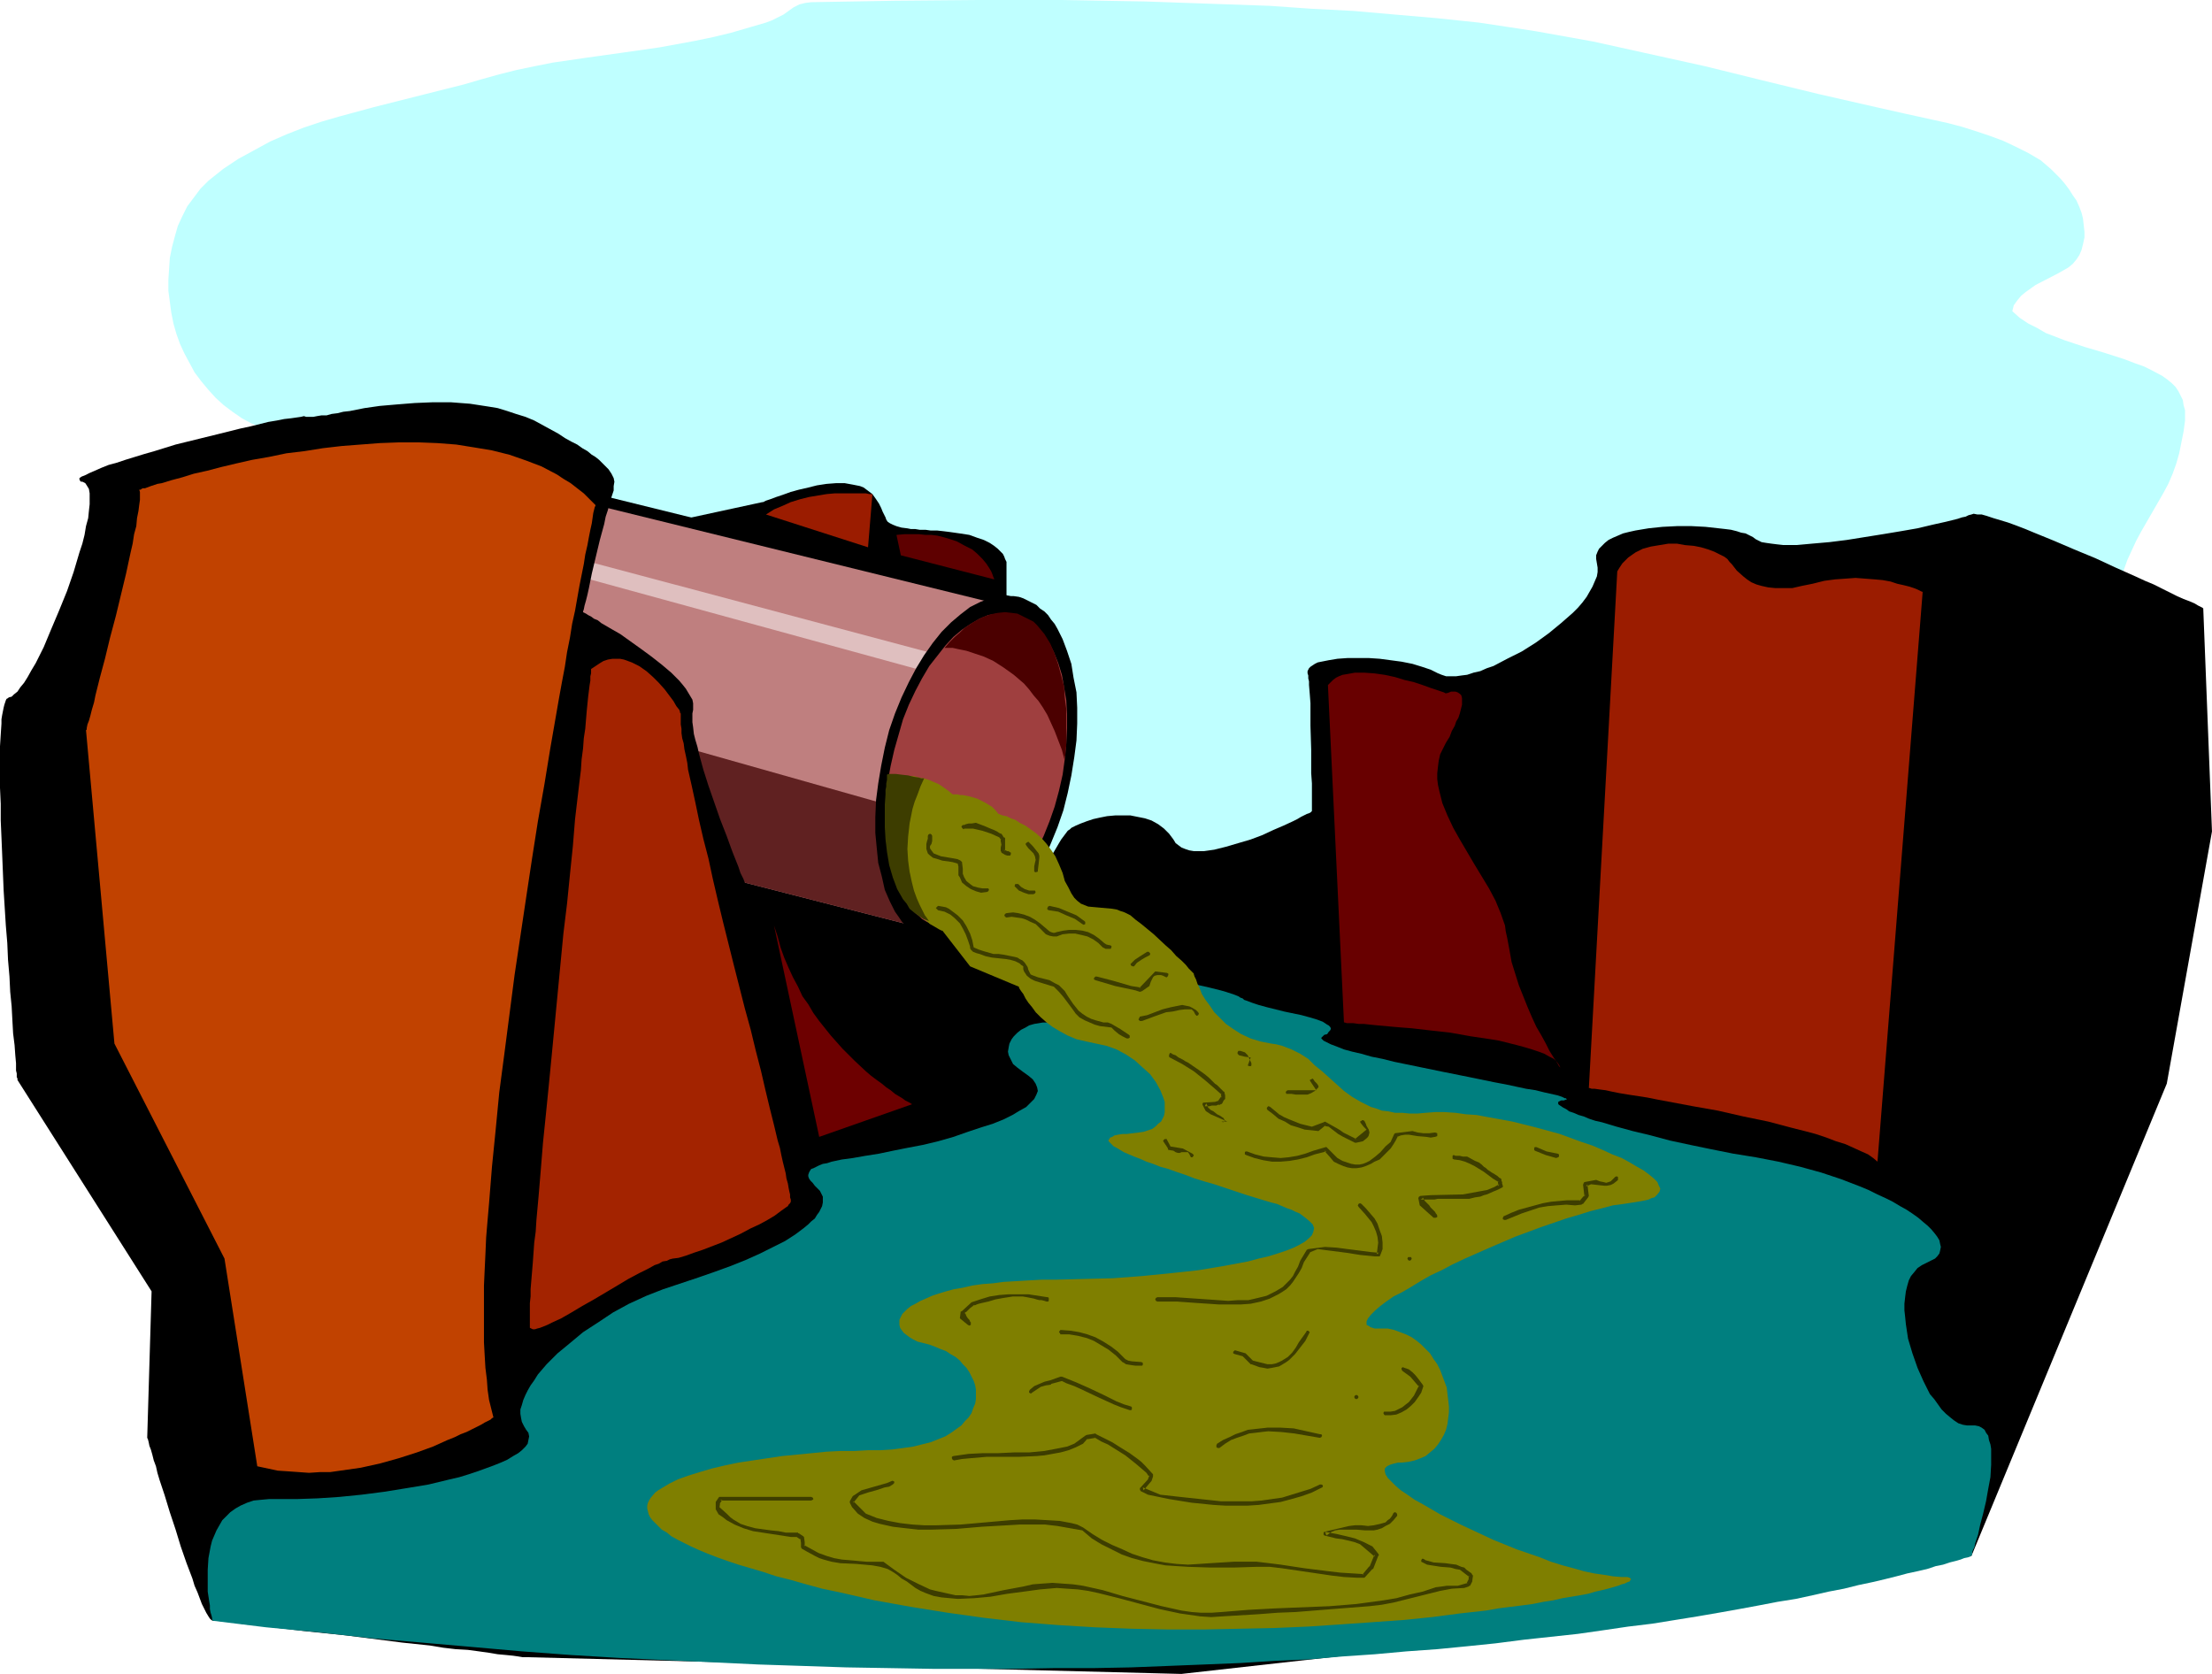
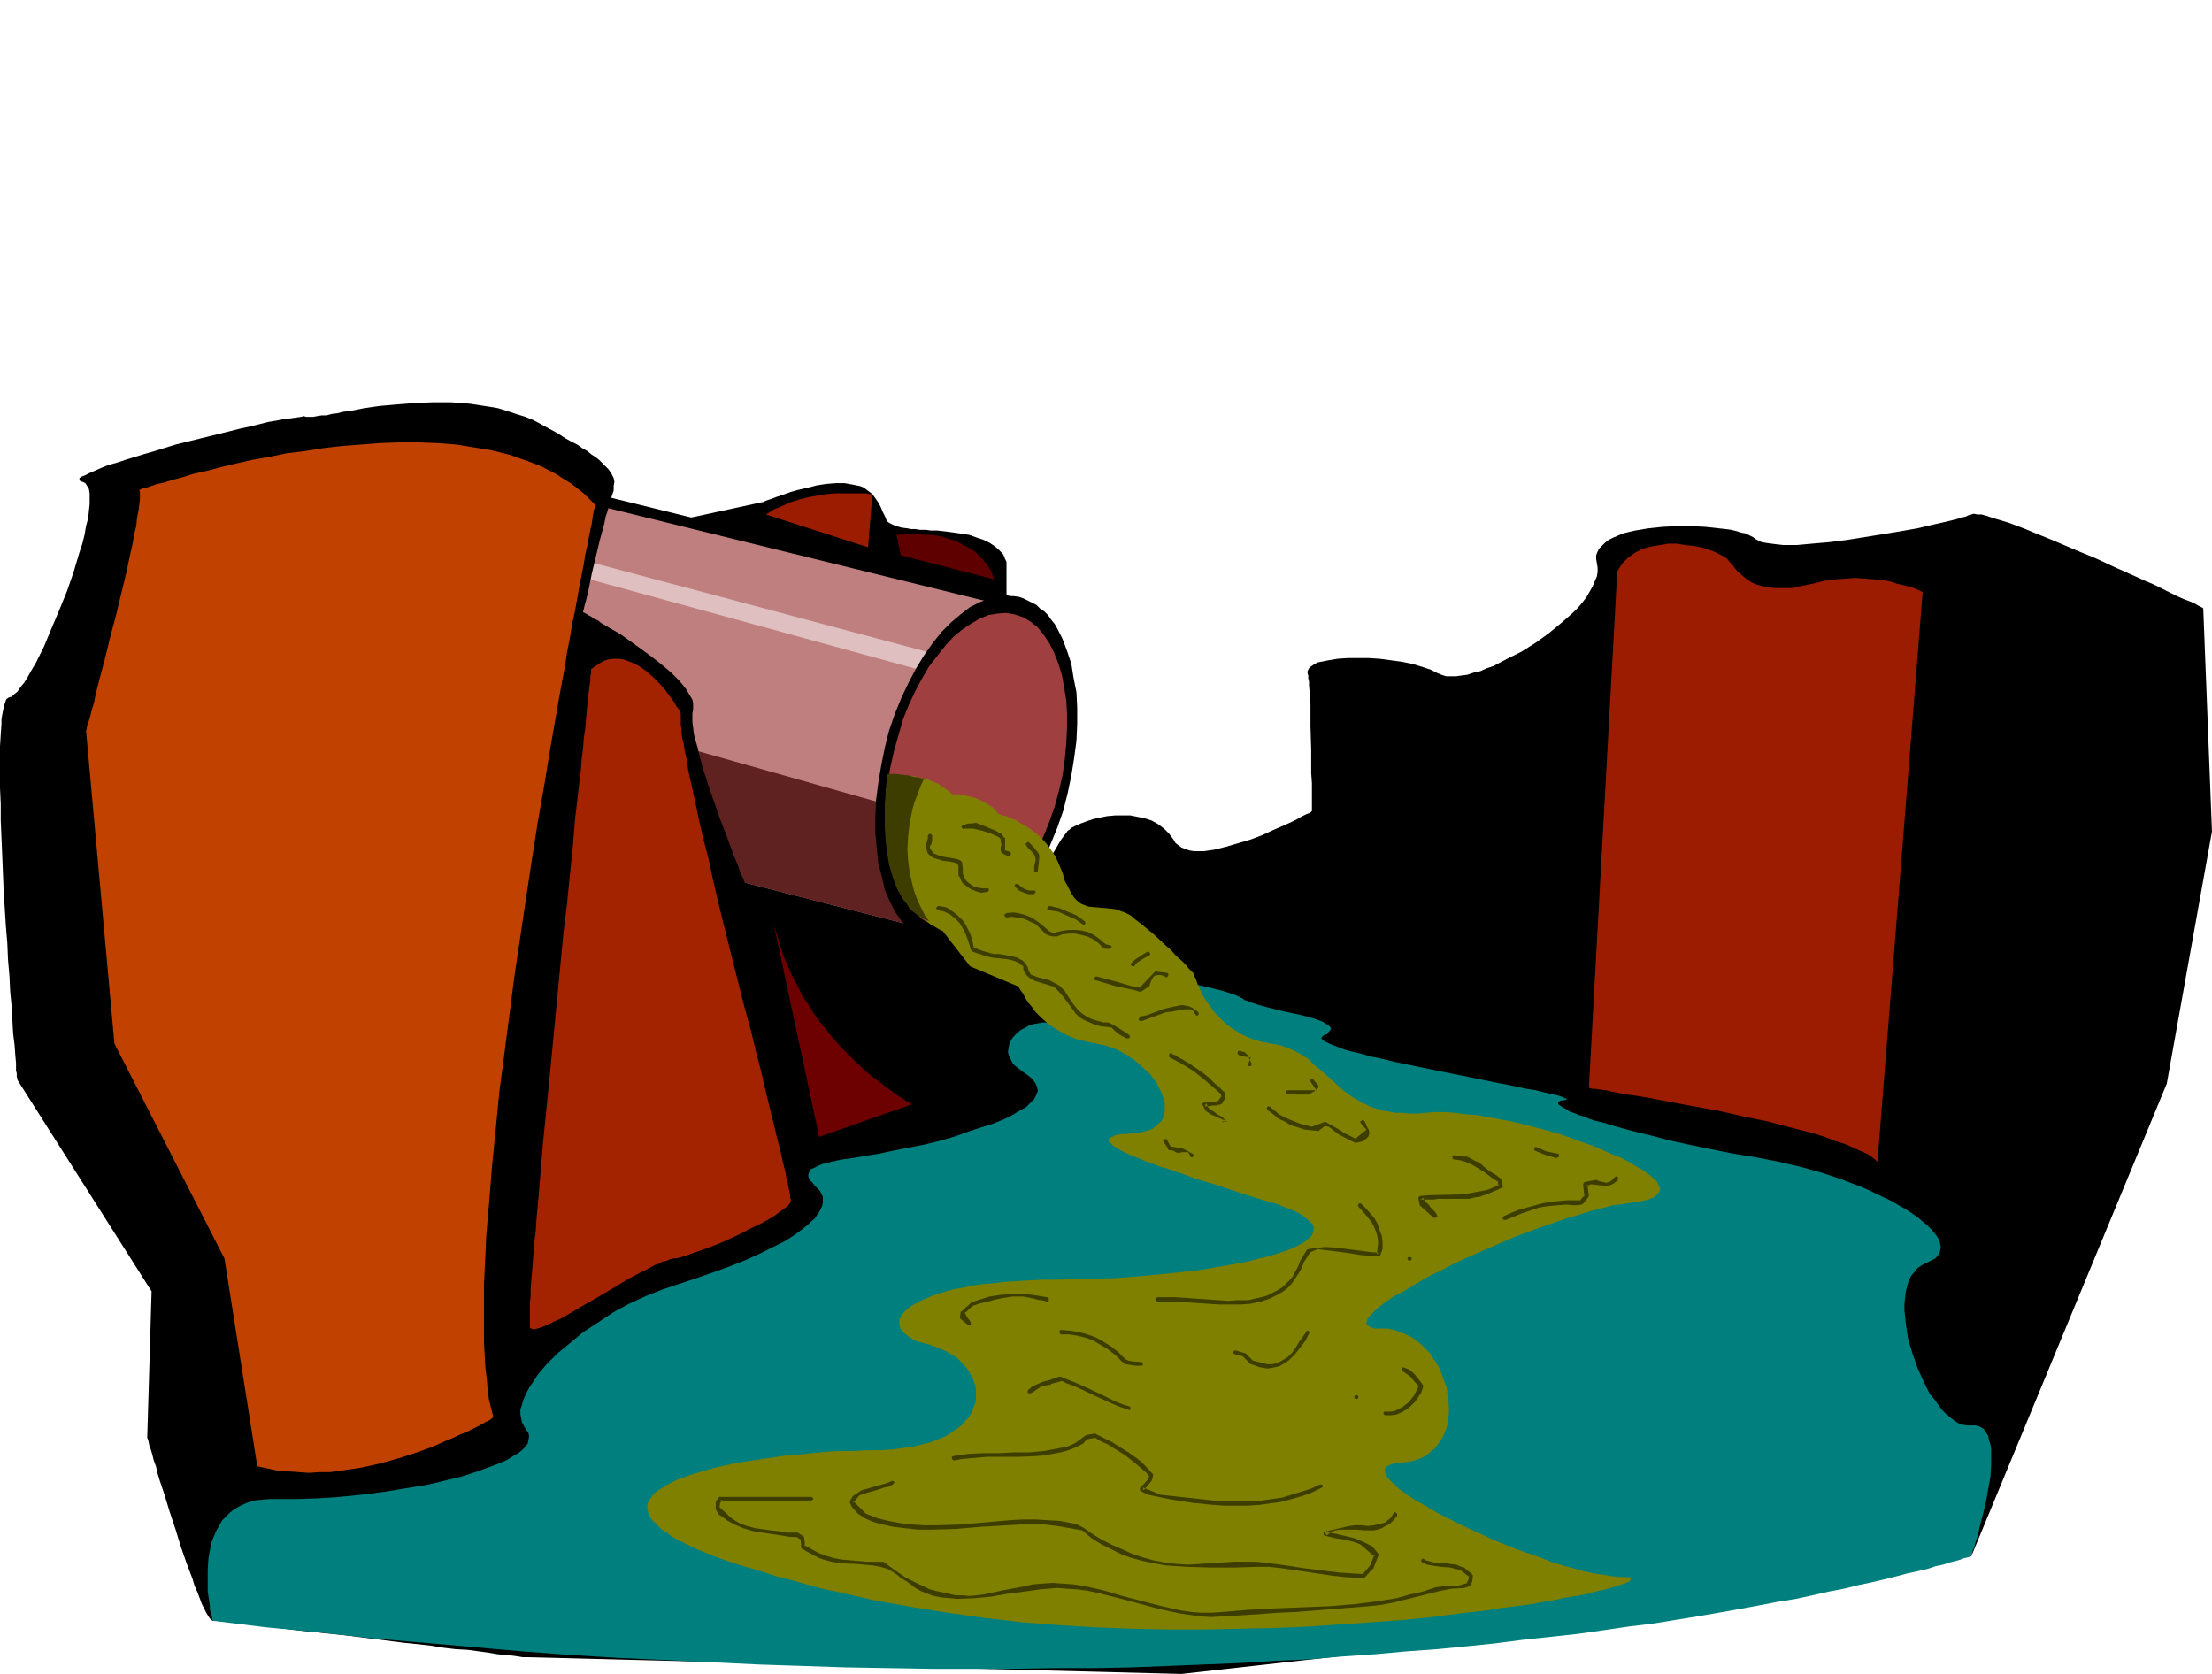
<svg xmlns="http://www.w3.org/2000/svg" xmlns:ns1="http://sodipodi.sourceforge.net/DTD/sodipodi-0.dtd" xmlns:ns2="http://www.inkscape.org/namespaces/inkscape" version="1.0" width="129.766mm" height="98.205mm" id="svg51" ns1:docname="Pollution 07.wmf">
  <ns1:namedview id="namedview51" pagecolor="#ffffff" bordercolor="#000000" borderopacity="0.25" ns2:showpageshadow="2" ns2:pageopacity="0.0" ns2:pagecheckerboard="0" ns2:deskcolor="#d1d1d1" ns2:document-units="mm" />
  <defs id="defs1">
    <pattern id="WMFhbasepattern" patternUnits="userSpaceOnUse" width="6" height="6" x="0" y="0" />
  </defs>
-   <path style="fill:#bfffff;fill-opacity:1;fill-rule:evenodd;stroke:none" d="M 70.619,96.953 67.872,97.115 65.286,96.791 62.862,96.307 60.277,95.822 58.014,94.852 55.752,93.883 53.651,92.752 51.55,91.297 49.611,89.843 47.834,88.227 l -1.616,-1.777 -1.616,-1.939 -1.454,-1.939 -1.131,-2.101 -1.131,-2.101 -0.97,-2.101 -0.808,-2.262 -0.646,-2.262 -0.485,-2.424 -0.323,-2.424 -0.323,-2.424 v -2.424 l 0.162,-2.424 0.162,-2.424 0.485,-2.424 0.646,-2.424 0.646,-2.262 0.97,-2.101 1.131,-2.262 1.454,-1.939 1.454,-1.939 1.778,-1.777 3.232,-2.585 3.394,-2.262 3.555,-1.939 3.555,-1.939 3.717,-1.616 3.717,-1.454 3.878,-1.293 3.878,-1.131 7.757,-2.101 15.998,-4.04 3.878,-0.97 3.878,-1.131 4.04,-1.131 3.878,-0.97 3.878,-0.808 4.04,-0.808 7.757,-1.131 8.08,-1.131 7.918,-1.131 7.918,-1.454 3.878,-0.808 4.04,-0.97 3.878,-1.131 3.878,-1.131 1.293,-0.485 1.293,-0.646 1.293,-0.646 1.131,-0.808 1.131,-0.808 1.293,-0.646 1.293,-0.323 1.293,-0.162 L 198.445,0.162 216.867,0 h 18.584 l 18.422,0.323 18.422,0.646 9.211,0.323 9.211,0.646 9.373,0.485 9.211,0.808 9.373,0.808 9.211,0.97 6.464,0.97 6.302,0.97 6.302,1.131 6.302,1.131 12.443,2.747 12.443,2.747 12.443,3.07 12.605,3.07 12.766,2.909 6.464,1.454 6.626,1.454 2.909,0.646 3.07,0.808 3.07,0.97 2.909,0.97 3.07,1.131 2.747,1.293 2.909,1.454 2.747,1.616 2.262,1.939 2.101,2.101 0.97,1.131 0.97,1.293 0.808,1.293 0.808,1.131 0.646,1.454 0.485,1.293 0.323,1.293 0.162,1.454 0.162,1.454 v 1.293 l -0.323,1.454 -0.323,1.293 -0.485,1.131 -0.646,0.97 -0.808,0.97 -0.97,0.808 -1.131,0.646 -1.131,0.646 -5.01,2.585 -1.131,0.808 -1.131,0.808 -0.97,0.808 -0.808,0.97 -0.808,1.131 -0.323,1.293 1.616,1.454 1.939,1.293 1.939,0.97 1.939,1.131 2.101,0.808 2.101,0.808 4.363,1.454 4.363,1.293 4.525,1.454 2.101,0.808 2.262,0.808 1.939,0.97 2.101,1.131 1.131,0.808 0.97,0.808 0.808,0.808 0.646,0.97 0.485,0.97 0.485,0.97 0.162,1.131 0.323,1.131 v 1.131 1.131 l -0.323,2.424 -0.485,2.424 -0.485,2.424 -0.646,2.262 -0.808,2.262 -0.97,2.262 -1.131,2.101 -2.424,4.201 -2.424,4.201 -1.131,2.101 -0.97,2.101 -0.97,2.101 -0.808,2.262 -0.485,2.262 -0.323,2.262 0.162,2.262 0.162,1.293 0.162,1.293 0.162,1.616 0.485,1.454 0.646,1.454 0.97,1.293 0.97,1.131 0.97,1.131 2.424,2.101 1.131,1.131 1.293,1.131 2.424,2.101 1.131,1.131 0.97,1.293 0.97,1.454 0.808,1.454 -3.232,1.939 -3.394,1.777 -6.949,3.393 -14.221,6.464 -7.11,3.232 -3.394,1.777 -3.394,1.939 -3.232,2.101 -3.232,2.101 -3.07,2.424 -2.909,2.585 -3.394,3.07 -3.07,3.232 -5.979,6.787 -2.909,3.393 -3.232,3.393 -3.232,3.232 -3.555,3.07 -4.525,3.232 -4.525,3.232 -4.525,2.909 -4.686,2.747 -4.848,2.585 -4.848,2.424 -4.848,2.262 -5.171,2.262 -4.848,1.777 -5.01,1.454 -5.01,1.454 -5.01,1.293 -5.171,0.97 -5.01,0.97 -5.01,0.646 -5.171,0.646 -5.171,0.323 -5.171,0.323 -5.01,0.162 h -5.171 -5.171 l -5.01,-0.162 -5.171,-0.485 -5.01,-0.323 -17.291,-1.454 -16.968,-1.293 -16.968,-1.293 -16.968,-1.293 -16.968,-1.131 -16.968,-0.97 -17.13,-0.97 -17.13,-0.646 -4.525,-0.323 -4.363,-0.646 -4.202,-0.808 -4.04,-0.97 -4.04,-1.454 -3.878,-1.454 -3.717,-1.777 -3.717,-1.939 -3.555,-2.101 -3.394,-2.262 -3.232,-2.585 -3.07,-2.585 -3.07,-2.909 -3.07,-2.909 -2.747,-3.232 -2.747,-3.232 -2.747,-3.232 -2.424,-3.555 -2.424,-3.555 -2.424,-3.717 -2.262,-3.717 -2.101,-3.717 -2.101,-3.878 -1.939,-3.878 -1.778,-3.878 -1.778,-4.04 -3.394,-7.918 -3.07,-7.918 -2.586,-7.918 -0.808,-2.424 -0.646,-2.585 -0.485,-2.424 -0.485,-2.585 -0.485,-5.171 -0.162,-5.009 v -5.009 -5.171 l 0.323,-10.18 0.162,-0.646 0.162,-0.323 0.323,-0.162 0.323,-0.323 0.485,-0.162 h 0.485 l 0.808,-0.162 z" id="path1" />
  <path style="fill:#000000;fill-opacity:1;fill-rule:evenodd;stroke:none" d="m 132.027,180.817 11.635,-63.989 25.371,-5.494 v 0 h 0.162 l 0.323,-0.162 0.323,-0.162 0.485,-0.162 0.485,-0.162 1.293,-0.485 1.454,-0.485 1.778,-0.646 1.778,-0.485 2.101,-0.485 1.939,-0.485 2.101,-0.323 2.101,-0.162 h 1.939 l 1.778,0.323 1.616,0.323 0.808,0.323 0.646,0.485 0.646,0.485 0.646,0.485 0.808,1.131 0.646,0.97 0.485,0.97 0.323,0.808 0.323,0.646 0.323,0.646 0.162,0.485 0.323,0.485 0.485,0.323 0.646,0.323 0.808,0.323 1.131,0.323 1.293,0.162 0.808,0.162 h 0.97 l 0.97,0.162 h 1.293 l 1.131,0.162 h 1.454 l 1.454,0.162 1.293,0.162 1.131,0.162 1.131,0.162 2.101,0.323 1.778,0.646 1.454,0.485 1.293,0.646 0.97,0.646 0.808,0.646 0.646,0.646 0.485,0.485 0.323,0.646 0.162,0.485 0.323,0.646 v 0.323 18.906 l -1.778,36.681 12.605,18.421 v 0 l -0.162,0.323 v 0.485 l -0.162,0.646 -0.162,0.97 -0.162,0.97 -0.323,1.131 -0.162,1.131 -0.323,1.454 -0.323,1.454 -0.646,3.07 -0.808,3.232 -0.646,3.393 -0.808,3.393 -0.97,3.393 -0.808,3.07 -0.323,1.293 -0.485,1.293 -0.323,1.293 -0.323,0.97 -0.485,0.97 -0.323,0.808 -0.323,0.646 -0.323,0.323 -0.323,0.323 h -0.162 l -0.323,-0.162 h -0.323 l -0.323,-0.162 h -0.646 l -0.646,-0.162 -0.808,-0.162 -0.808,-0.162 -0.97,-0.162 -1.131,-0.323 -1.131,-0.162 -2.586,-0.485 -2.909,-0.485 -3.232,-0.646 -3.555,-0.646 -3.717,-0.646 -3.878,-0.808 -3.878,-0.646 -4.202,-0.808 -4.363,-0.808 -8.565,-1.454 -8.565,-1.616 -4.202,-0.808 -4.202,-0.646 -4.04,-0.808 -3.717,-0.646 -3.555,-0.646 -3.394,-0.485 -3.07,-0.646 -2.747,-0.485 -1.293,-0.162 -1.131,-0.162 -1.131,-0.323 -0.97,-0.162 -0.808,-0.162 -0.808,-0.162 h -0.808 l -0.485,-0.162 h -0.485 l -0.323,-0.162 h -0.162 v 0 z" id="path2" />
  <path style="fill:#000000;fill-opacity:1;fill-rule:evenodd;stroke:none" d="m 130.249,109.072 -18.746,76.593 95.505,23.592 18.907,-76.593 z" id="path3" />
  <path style="fill:#bf7f7f;fill-opacity:1;fill-rule:evenodd;stroke:none" d="m 132.027,111.981 -16.806,70.937 91.466,23.43 17.938,-71.584 z" id="path4" />
  <path style="fill:#602121;fill-opacity:1;fill-rule:evenodd;stroke:none" d="m 121.2,157.064 91.466,25.854 -5.979,23.43 -91.466,-23.43 z" id="path5" />
  <path style="fill:#dfbfbf;fill-opacity:1;fill-rule:evenodd;stroke:none" d="m 127.825,127.655 91.95,25.208 1.293,-4.201 -92.758,-24.723 z" id="path6" />
  <path style="fill:#000000;fill-opacity:1;fill-rule:evenodd;stroke:none" d="m 225.917,132.341 -1.131,-0.162 h -0.97 -1.131 -1.131 l -0.97,0.162 -1.131,0.323 -2.101,0.808 -2.262,1.131 -2.101,1.616 -2.101,1.777 -2.101,2.101 -1.939,2.424 -1.939,2.747 -1.778,2.909 -1.616,3.07 -1.616,3.393 -1.454,3.555 -1.293,3.717 -0.97,3.878 -0.808,4.04 -0.646,3.878 -0.485,3.717 -0.162,3.717 v 3.555 l 0.323,3.393 0.323,3.232 0.808,3.07 0.646,2.909 1.131,2.585 1.131,2.262 0.808,1.131 0.646,0.97 0.808,0.97 0.808,0.808 0.808,0.646 0.808,0.808 0.97,0.485 0.97,0.485 0.97,0.485 0.97,0.323 1.131,0.162 h 1.131 0.97 1.131 l 1.131,-0.162 0.97,-0.323 2.262,-0.808 2.101,-1.131 2.262,-1.616 1.939,-1.777 2.101,-2.101 1.939,-2.424 1.939,-2.585 1.778,-3.07 1.778,-3.07 1.454,-3.393 1.454,-3.555 1.293,-3.717 0.97,-3.878 0.808,-3.878 0.646,-4.04 0.485,-3.717 0.162,-3.717 v -3.555 l -0.162,-3.393 -0.646,-3.232 -0.485,-3.07 -0.97,-2.909 -0.97,-2.585 -1.131,-2.262 -0.646,-1.131 -0.808,-0.97 -0.646,-0.97 -0.808,-0.808 -0.97,-0.646 -0.808,-0.808 -0.97,-0.485 -0.97,-0.485 -0.97,-0.485 z" id="path7" />
  <path style="fill:#9f3f3f;fill-opacity:1;fill-rule:evenodd;stroke:none" d="m 224.947,136.219 -0.97,-0.162 -0.97,-0.162 -1.939,0.162 -1.939,0.323 -1.939,0.808 -1.939,1.131 -1.939,1.293 -1.939,1.616 -1.778,1.939 -1.778,2.262 -1.778,2.262 -1.616,2.747 -1.454,2.747 -1.454,3.07 -1.293,3.232 -0.97,3.393 -0.97,3.393 -0.808,3.555 -0.646,3.555 -0.323,3.393 -0.162,3.393 v 3.232 l 0.162,3.07 0.485,2.909 0.485,2.747 0.808,2.585 0.97,2.262 0.97,2.101 1.293,1.777 1.454,1.616 0.808,0.646 0.646,0.646 0.808,0.485 0.97,0.485 0.808,0.323 0.97,0.323 0.97,0.162 0.97,0.162 1.939,-0.162 1.939,-0.323 1.939,-0.808 1.939,-1.131 1.939,-1.293 1.939,-1.616 1.778,-1.939 1.778,-2.262 1.778,-2.262 1.616,-2.747 1.454,-2.747 1.454,-3.07 1.293,-3.232 1.131,-3.232 0.97,-3.555 0.808,-3.555 0.485,-3.555 0.323,-3.393 0.162,-3.393 v -3.07 l -0.162,-3.07 -0.485,-2.909 -0.485,-2.747 -0.808,-2.585 -0.97,-2.424 -0.97,-1.939 -1.293,-1.939 -1.293,-1.616 -1.616,-1.293 -0.808,-0.485 -0.808,-0.485 -0.97,-0.323 z" id="path8" />
-   <path style="fill:#4b0000;fill-opacity:1;fill-rule:evenodd;stroke:none" d="m 209.433,143.652 h 0.485 0.323 0.485 0.485 l 1.454,0.323 1.616,0.323 1.939,0.646 1.939,0.646 2.101,0.97 2.262,1.454 2.262,1.616 1.131,0.97 1.131,0.97 1.131,1.293 0.97,1.293 1.131,1.293 0.97,1.454 0.97,1.616 0.808,1.777 0.808,1.777 0.808,2.101 0.808,2.101 0.646,2.424 v -0.162 -0.162 -0.162 -0.485 l 0.162,-0.485 v -0.646 l 0.162,-1.293 v -1.777 -4.04 -2.262 l -0.323,-2.424 -0.162,-2.585 -0.646,-2.424 -0.646,-2.424 -0.808,-2.424 -0.97,-2.262 -1.293,-2.101 -0.808,-0.97 -0.808,-0.97 -0.162,-0.162 -0.162,-0.162 -0.485,-0.485 -0.646,-0.323 -0.97,-0.485 -0.97,-0.485 -0.97,-0.485 -1.293,-0.162 -1.454,-0.162 -1.616,0.162 -1.616,0.323 -0.97,0.323 -0.808,0.323 -0.97,0.485 -1.131,0.646 -0.97,0.646 -0.97,0.646 -0.97,0.97 -1.131,0.97 -1.131,1.131 z" id="path9" />
  <path style="fill:#000000;fill-opacity:1;fill-rule:evenodd;stroke:none" d="m 204.262,209.742 -37.168,-9.049 v -0.162 l -0.162,-0.323 -0.162,-0.485 -0.323,-0.646 -0.323,-0.808 -0.323,-0.97 -0.485,-1.131 -0.485,-1.293 -0.646,-1.293 -0.485,-1.454 -1.293,-3.232 -1.293,-3.555 -1.454,-3.717 -2.586,-7.433 -1.131,-3.555 -0.97,-3.555 -0.323,-1.454 -0.485,-1.616 -0.323,-1.293 -0.162,-1.454 -0.162,-1.131 v -1.131 -0.808 l 0.162,-0.808 v -0.646 -0.808 l -0.162,-0.808 -0.485,-0.808 -0.485,-0.808 -0.485,-0.808 -0.646,-0.808 -0.808,-0.97 -1.778,-1.777 -2.101,-1.777 -2.262,-1.777 -2.424,-1.777 -2.262,-1.616 -2.262,-1.616 -2.262,-1.293 -1.939,-1.131 -0.808,-0.646 -0.808,-0.323 -0.646,-0.485 -0.646,-0.323 -0.485,-0.323 -0.323,-0.162 -0.323,-0.162 v 0 -0.162 0 l 0.162,-0.485 0.162,-0.808 0.323,-1.131 0.323,-1.293 0.323,-1.454 0.323,-1.616 0.323,-1.616 1.778,-7.433 0.485,-1.777 0.485,-1.777 0.323,-1.616 0.485,-1.454 0.323,-1.293 0.323,-1.131 0.323,-0.97 0.323,-0.97 v -0.97 l 0.162,-0.97 -0.162,-0.808 -0.485,-0.97 -0.646,-0.97 -0.97,-0.97 -0.485,-0.485 -0.646,-0.646 -0.808,-0.646 -0.808,-0.485 -0.97,-0.808 -1.131,-0.646 -1.131,-0.808 -1.293,-0.646 -1.454,-0.808 -1.454,-0.97 -1.778,-0.97 -1.778,-0.97 -1.778,-0.97 -1.939,-0.808 -2.101,-0.646 -1.939,-0.646 -2.101,-0.646 -1.939,-0.323 -4.202,-0.646 -4.202,-0.323 h -4.202 l -3.878,0.162 -4.04,0.323 -3.717,0.323 -3.394,0.485 -3.232,0.646 -1.454,0.162 -1.293,0.323 -1.293,0.162 -1.131,0.323 H 71.266 l -0.97,0.162 -0.808,0.162 h -0.646 -0.485 -0.485 l -0.485,-0.162 -0.646,0.162 -1.131,0.162 -1.131,0.162 -1.454,0.162 -1.616,0.323 -1.939,0.323 -1.939,0.485 -1.939,0.485 -2.262,0.485 -4.525,1.131 -9.858,2.424 -4.686,1.454 -2.262,0.646 -2.101,0.646 -2.101,0.646 -1.939,0.646 -1.778,0.485 -1.616,0.646 -1.454,0.646 -1.131,0.485 -0.97,0.485 -0.808,0.323 -0.485,0.323 v 0.323 l 0.162,0.323 0.162,0.162 h 0.323 l 0.646,0.323 0.323,0.485 0.485,0.808 0.162,0.97 v 1.131 1.293 l -0.162,1.454 -0.162,1.616 -0.485,1.777 -0.323,1.939 -0.485,1.939 -0.646,1.939 -1.293,4.363 -1.454,4.201 -1.778,4.363 -1.778,4.201 -1.616,3.878 -0.97,1.939 -0.808,1.616 -0.97,1.616 -0.808,1.454 -0.808,1.293 -0.808,0.97 -0.646,0.97 -0.808,0.646 -0.485,0.485 -0.646,0.162 -0.162,0.162 -0.323,0.162 -0.162,0.323 -0.162,0.485 -0.162,0.485 -0.162,0.646 -0.162,0.808 -0.162,0.808 -0.162,0.97 v 0.97 L 0.162,162.881 0,165.466 v 2.747 3.232 3.232 l 0.162,3.555 v 3.717 l 0.162,3.717 0.162,3.878 0.323,7.918 0.485,7.756 0.323,3.878 0.162,3.717 0.323,3.717 0.162,3.393 0.323,3.232 0.162,3.07 0.162,2.909 0.323,2.585 0.162,2.262 0.162,1.777 v 0.808 0.808 l 0.162,0.646 v 0.485 0.323 l 0.162,0.323 v 0.323 l 29.734,46.861 -0.97,32.479 v 0 l 0.162,0.323 0.162,0.646 0.162,0.808 0.323,0.808 0.323,1.131 0.323,1.293 0.485,1.293 0.323,1.454 0.485,1.616 1.131,3.393 1.131,3.717 1.293,3.878 1.131,3.717 1.293,3.717 1.293,3.393 0.485,1.616 0.646,1.454 0.485,1.293 0.485,1.293 0.485,0.97 0.485,0.97 0.485,0.808 0.323,0.485 0.323,0.323 0.323,0.162 h 0.323 0.808 l 1.131,0.162 1.454,0.162 1.616,0.162 1.939,0.323 2.262,0.162 2.424,0.323 2.586,0.323 2.747,0.323 2.747,0.323 3.07,0.323 6.302,0.646 6.302,0.808 6.302,0.808 6.141,0.646 2.909,0.485 2.747,0.323 2.747,0.162 2.424,0.323 2.262,0.323 1.939,0.323 1.778,0.162 1.616,0.162 1.131,0.162 0.97,0.162 h 0.323 0.323 0.162 l 145.278,3.717 96.637,-10.826 78.538,-15.351 43.309,-104.709 10.019,-55.91 -1.939,-49.608 v 0.162 l -0.162,-0.162 -0.323,-0.162 -0.646,-0.323 -0.808,-0.485 -1.131,-0.485 -1.293,-0.485 -1.454,-0.646 -1.616,-0.808 -1.616,-0.808 -1.939,-0.97 -1.939,-0.808 -2.101,-0.97 -4.363,-1.939 -4.525,-2.101 -4.686,-1.939 -4.525,-1.939 -4.363,-1.777 -1.939,-0.808 -2.101,-0.808 -1.778,-0.646 -1.616,-0.485 -1.616,-0.485 -1.454,-0.485 -1.131,-0.323 h -0.97 l -0.808,-0.162 -0.485,0.162 -0.646,0.162 -0.646,0.323 -0.808,0.162 -0.97,0.323 -1.293,0.323 -1.293,0.323 -1.454,0.323 -1.454,0.323 -3.394,0.808 -3.717,0.646 -3.878,0.646 -4.04,0.646 -4.04,0.646 -3.878,0.485 -3.717,0.323 -1.778,0.162 -1.778,0.162 h -1.454 -1.454 l -1.454,-0.162 -1.293,-0.162 -1.131,-0.162 -0.97,-0.162 -0.646,-0.323 -0.646,-0.323 -0.646,-0.485 -0.646,-0.323 -0.97,-0.485 -0.97,-0.162 -0.97,-0.323 -1.293,-0.323 -1.293,-0.162 -1.454,-0.162 -2.909,-0.323 -3.07,-0.162 h -3.232 l -3.232,0.162 -3.07,0.323 -2.909,0.485 -1.454,0.323 -1.293,0.323 -1.131,0.485 -1.131,0.485 -0.97,0.485 -0.808,0.646 -0.646,0.646 -0.646,0.646 -0.323,0.646 -0.323,0.808 v 0.808 l 0.162,0.97 0.162,0.97 v 0.97 l -0.162,0.97 -0.485,1.131 -0.485,1.131 -0.646,1.131 -0.646,1.131 -0.97,1.293 -0.97,1.131 -1.131,1.131 -2.586,2.262 -2.747,2.262 -2.909,2.101 -3.07,1.939 -3.232,1.616 -3.07,1.616 -1.454,0.485 -1.454,0.646 -1.454,0.323 -1.454,0.485 -1.293,0.162 -1.131,0.162 h -1.293 -0.97 l -0.97,-0.323 -0.808,-0.323 -1.616,-0.808 -1.939,-0.646 -2.101,-0.646 -2.424,-0.485 -2.424,-0.323 -2.424,-0.323 -2.424,-0.162 h -4.686 l -2.262,0.162 -1.939,0.323 -1.616,0.323 -0.808,0.162 -0.646,0.323 -0.485,0.323 -0.485,0.323 -0.323,0.323 -0.162,0.323 -0.162,0.323 v 0.485 l 0.162,0.485 v 0.646 l 0.162,0.646 v 0.808 l 0.162,1.939 0.162,2.101 v 2.424 2.585 l 0.162,5.332 v 2.585 2.585 l 0.162,2.262 v 6.14 l -0.162,0.162 -0.162,0.162 -0.323,0.162 -0.485,0.162 -0.646,0.323 -0.646,0.323 -0.808,0.485 -0.97,0.485 -2.101,0.97 -2.262,0.97 -2.424,1.131 -2.586,0.97 -2.747,0.808 -2.747,0.808 -2.586,0.646 -1.131,0.162 -1.131,0.162 h -1.293 -0.97 l -0.97,-0.162 -0.97,-0.323 -0.808,-0.323 -0.646,-0.485 -0.646,-0.485 -0.485,-0.808 -0.97,-1.293 -1.131,-1.131 -1.293,-0.97 -1.454,-0.808 -1.454,-0.485 -1.616,-0.323 -1.616,-0.323 h -1.778 -1.616 l -1.778,0.162 -1.616,0.323 -1.454,0.323 -1.454,0.485 -1.293,0.485 -1.131,0.485 -0.97,0.485 -0.323,0.323 -0.485,0.323 -0.485,0.646 -0.485,0.646 -0.485,0.646 -0.485,0.808 -1.131,1.939 -0.646,0.97 -0.646,1.131 -0.646,1.131 -0.646,1.131 -1.616,2.262 -1.778,2.424 -1.939,2.262 -2.262,2.262 -2.424,2.101 -1.293,0.97 -1.454,0.808 -1.454,0.808 -1.616,0.646 -1.616,0.646 -1.616,0.485 -1.939,0.323 -1.778,0.323 -2.101,0.162 z" id="path10" />
  <path style="fill:#007f7f;fill-opacity:1;fill-rule:evenodd;stroke:none" d="m 47.187,359.372 v 0 l -0.162,-0.323 v -0.323 l -0.162,-0.646 -0.162,-0.485 -0.162,-0.808 v -0.808 l -0.162,-0.97 -0.323,-2.101 v -2.262 -2.585 l 0.162,-2.585 0.485,-2.585 0.323,-1.293 0.485,-1.131 0.485,-1.131 0.646,-1.131 0.646,-1.131 0.97,-0.97 0.808,-0.808 1.131,-0.808 1.131,-0.646 1.454,-0.646 1.454,-0.485 1.616,-0.162 1.778,-0.162 h 1.939 2.101 2.101 l 4.686,-0.162 4.848,-0.323 4.848,-0.485 5.01,-0.646 5.01,-0.808 4.848,-0.808 4.686,-1.131 2.101,-0.485 2.101,-0.646 1.939,-0.646 1.778,-0.646 1.778,-0.646 1.616,-0.646 1.454,-0.646 1.293,-0.808 1.131,-0.646 0.808,-0.646 0.808,-0.808 0.485,-0.646 0.162,-0.808 0.162,-0.808 -0.162,-0.808 -0.485,-0.646 -0.485,-0.808 -0.485,-0.97 -0.162,-0.808 -0.162,-0.97 v -0.97 l 0.323,-0.97 0.323,-1.131 0.485,-1.131 0.485,-0.97 0.646,-1.131 0.808,-1.131 0.808,-1.293 0.97,-1.131 0.97,-1.131 2.424,-2.424 2.747,-2.262 2.909,-2.424 3.232,-2.101 3.394,-2.262 3.555,-1.939 3.878,-1.777 3.717,-1.454 3.878,-1.293 3.878,-1.293 3.717,-1.293 3.555,-1.293 3.232,-1.293 3.232,-1.454 2.909,-1.454 2.586,-1.293 2.262,-1.454 1.939,-1.454 0.97,-0.808 0.646,-0.646 0.808,-0.646 0.485,-0.808 0.485,-0.646 0.323,-0.646 0.323,-0.646 0.162,-0.808 v -0.646 -0.646 l -0.323,-0.646 -0.323,-0.646 -0.485,-0.485 -0.646,-0.646 -0.485,-0.646 -0.485,-0.485 -0.323,-0.485 -0.162,-0.485 v -0.323 l 0.162,-0.485 0.162,-0.323 0.323,-0.485 0.485,-0.162 0.646,-0.323 0.646,-0.323 0.808,-0.323 0.97,-0.162 0.97,-0.323 2.262,-0.485 2.424,-0.323 2.747,-0.485 3.07,-0.485 3.07,-0.646 3.232,-0.646 3.394,-0.646 3.394,-0.808 3.394,-0.97 3.232,-1.131 2.909,-0.97 2.586,-0.808 2.424,-0.97 1.939,-0.97 1.616,-0.97 1.454,-0.808 0.97,-0.97 0.808,-0.808 0.485,-0.97 0.323,-0.808 -0.162,-0.808 -0.323,-0.808 -0.646,-0.97 -0.97,-0.808 -1.131,-0.808 -1.293,-0.97 -0.97,-0.808 -0.485,-0.97 -0.485,-0.97 -0.162,-0.808 0.162,-0.97 0.162,-0.808 0.485,-0.97 0.485,-0.646 0.808,-0.808 0.808,-0.646 0.97,-0.485 0.808,-0.485 1.131,-0.323 0.97,-0.162 0.97,-0.162 h 0.97 l 0.808,-0.485 0.808,-0.646 0.808,-0.97 0.485,-0.97 0.485,-1.131 0.808,-2.424 0.646,-2.585 0.162,-1.131 0.162,-0.97 0.162,-0.97 v -0.646 -0.323 -0.162 h 0.162 0.323 l 0.485,0.162 h 0.646 l 0.646,0.162 0.97,0.162 1.131,0.162 1.131,0.323 1.293,0.162 1.293,0.162 3.07,0.485 3.232,0.646 3.232,0.646 6.787,1.293 3.232,0.646 2.909,0.646 1.293,0.323 1.293,0.323 1.131,0.323 0.97,0.323 0.97,0.323 0.808,0.323 0.485,0.323 0.485,0.162 0.323,0.323 0.485,0.162 1.293,0.485 1.454,0.485 1.778,0.485 3.878,0.97 3.878,0.808 1.778,0.485 1.616,0.485 1.293,0.485 0.485,0.323 0.485,0.323 0.323,0.162 0.323,0.323 0.162,0.323 v 0.162 l -0.162,0.323 -0.323,0.323 -0.323,0.485 -0.646,0.162 -0.323,0.323 -0.162,0.162 -0.162,0.162 v 0.162 l 0.162,0.162 0.323,0.323 0.646,0.323 0.97,0.485 1.293,0.485 1.616,0.646 1.778,0.485 2.101,0.485 2.262,0.646 2.424,0.485 2.586,0.646 5.494,1.131 5.494,1.131 5.656,1.131 5.494,1.131 2.586,0.485 2.262,0.485 2.262,0.485 2.101,0.323 1.939,0.485 1.454,0.323 1.454,0.323 0.97,0.323 0.646,0.323 h 0.323 v 0.162 h 0.162 l -0.162,0.162 h -0.162 l -0.323,0.162 h -0.646 l -0.323,0.162 -0.323,0.162 v 0.162 0.323 l 0.162,0.162 0.485,0.323 0.485,0.323 0.646,0.323 0.646,0.485 0.97,0.323 1.131,0.485 1.131,0.323 1.131,0.485 1.454,0.485 1.454,0.323 1.616,0.485 1.616,0.485 3.555,0.97 4.04,0.97 4.202,1.131 4.525,0.97 4.686,0.97 4.848,0.97 5.01,0.808 5.01,0.97 4.848,1.131 4.686,1.293 4.363,1.454 4.202,1.616 1.939,0.808 1.939,0.97 1.778,0.808 1.616,0.808 1.616,0.97 1.454,0.808 1.454,0.97 1.131,0.808 1.131,0.97 0.97,0.808 0.808,0.808 0.808,0.97 0.485,0.646 0.485,0.808 0.162,0.808 0.162,0.646 -0.162,0.808 -0.162,0.646 -0.485,0.646 -0.485,0.485 -0.97,0.485 -0.97,0.485 -0.97,0.485 -0.97,0.646 -0.646,0.808 -0.808,0.97 -0.485,0.97 -0.323,1.131 -0.323,1.293 -0.162,1.293 -0.162,1.454 v 1.454 l 0.162,1.454 0.162,1.616 0.485,3.232 0.97,3.232 1.131,3.232 1.293,2.909 1.454,2.909 0.97,1.131 0.808,1.131 0.808,1.131 0.97,0.97 0.97,0.808 0.808,0.646 0.97,0.646 0.97,0.323 0.97,0.162 h 0.97 0.808 l 0.808,0.162 0.646,0.323 0.646,0.485 0.323,0.646 0.485,0.646 0.162,0.97 0.323,0.97 0.162,0.97 v 1.131 2.424 l -0.162,2.747 -0.485,2.585 -0.485,2.747 -0.646,2.747 -0.646,2.424 -0.485,2.262 -0.323,0.97 -0.323,0.97 -0.162,0.808 -0.323,0.646 -0.162,0.485 v 0.485 l -0.162,0.162 v 0.162 h -0.162 l -0.162,0.162 -0.485,0.162 -0.808,0.162 -0.808,0.323 -1.131,0.323 -1.293,0.323 -1.454,0.485 -1.616,0.323 -1.939,0.646 -2.101,0.485 -2.262,0.485 -2.424,0.646 -2.586,0.646 -2.747,0.646 -3.07,0.646 -3.232,0.808 -3.394,0.646 -3.555,0.808 -3.717,0.808 -4.04,0.646 -4.202,0.808 -4.363,0.808 -4.525,0.808 -4.686,0.808 -5.01,0.808 -5.01,0.808 -5.333,0.646 -5.494,0.808 -5.656,0.808 -5.979,0.646 -5.979,0.646 -6.302,0.808 -6.302,0.646 -6.626,0.646 -6.787,0.485 -7.11,0.646 -7.11,0.485 -7.434,0.646 -7.434,0.323 -7.757,0.485 -7.918,0.323 -8.08,0.323 -8.242,0.323 -8.403,0.162 h -8.726 l -8.888,0.162 h -9.05 -9.05 l -9.373,-0.162 -9.696,-0.162 -9.696,-0.323 -9.858,-0.323 -10.019,-0.485 -10.342,-0.485 -10.504,-0.485 -10.666,-0.646 -10.827,-0.808 -10.989,-0.97 -11.15,-0.97 -11.312,-0.97 -11.474,-1.293 -11.797,-1.131 z" id="path11" />
  <path style="fill:#7f7f00;fill-opacity:1;fill-rule:evenodd;stroke:none" d="m 197.96,172.092 v 0 h 0.323 0.485 0.485 2.424 0.97 l 1.131,0.323 0.97,0.162 1.131,0.323 1.131,0.485 1.131,0.485 0.97,0.646 1.131,0.808 0.97,0.808 h 1.131 l 0.485,0.162 h 0.646 l 1.616,0.323 1.616,0.485 1.616,0.808 0.808,0.485 0.808,0.485 0.808,0.808 0.646,0.808 h 0.162 l 0.323,0.162 0.485,0.162 0.808,0.162 0.97,0.485 0.97,0.323 0.97,0.646 1.293,0.646 1.131,0.808 1.131,0.808 1.293,1.131 1.131,1.293 0.97,1.293 0.97,1.454 0.808,1.777 0.808,1.939 0.485,1.777 0.808,1.454 0.646,1.293 0.646,0.97 0.646,0.646 0.808,0.646 0.808,0.323 0.808,0.323 1.778,0.162 1.778,0.162 1.778,0.162 0.97,0.162 0.808,0.323 0.97,0.323 1.293,0.646 1.131,0.97 1.293,0.97 2.747,2.262 2.586,2.424 1.293,1.131 1.131,1.293 1.131,0.97 0.97,0.97 0.646,0.808 0.646,0.646 0.323,0.323 0.162,0.162 v 0.162 l 0.162,0.485 0.323,0.646 0.323,0.97 0.485,0.97 0.485,1.293 0.808,1.293 0.97,1.293 0.97,1.454 1.293,1.293 1.293,1.293 1.616,1.131 1.778,1.131 2.101,0.97 2.101,0.646 2.424,0.485 1.131,0.162 1.293,0.323 2.101,0.808 1.939,0.97 1.778,1.131 1.454,1.454 1.616,1.293 3.232,2.909 1.616,1.454 1.778,1.293 1.939,1.131 2.262,1.131 1.131,0.323 1.293,0.485 1.454,0.162 1.454,0.323 h 1.616 l 1.616,0.162 h 1.778 l 1.778,-0.162 2.101,-0.162 h 2.101 l 2.424,0.162 2.262,0.323 2.424,0.162 2.586,0.485 5.333,0.97 5.171,1.293 5.333,1.454 4.848,1.777 2.424,0.808 2.262,0.97 2.101,0.97 2.101,0.808 1.778,0.97 1.616,0.97 1.454,0.808 1.293,0.97 0.97,0.808 0.808,0.808 0.323,0.808 0.323,0.646 -0.162,0.646 -0.485,0.646 -0.323,0.323 -0.323,0.323 -0.646,0.162 -0.646,0.323 -0.646,0.162 -0.808,0.162 -0.97,0.162 -0.97,0.162 -2.101,0.323 -2.424,0.323 -2.424,0.646 -2.586,0.646 -2.586,0.808 -2.747,0.808 -5.656,1.939 -5.656,2.101 -5.656,2.424 -5.494,2.424 -2.747,1.293 -2.424,1.293 -2.424,1.131 -2.262,1.293 -2.101,1.293 -1.939,1.131 -1.939,0.97 -1.616,1.131 -1.293,0.97 -1.131,0.97 -0.97,0.97 -0.646,0.808 -0.323,0.646 v 0.485 0.323 l 0.323,0.162 0.323,0.162 0.162,0.162 0.97,0.323 h 0.646 0.808 1.454 l 1.454,0.323 1.293,0.485 1.293,0.485 1.293,0.646 1.131,0.808 0.97,0.808 0.97,0.97 0.97,0.97 0.808,1.293 0.808,1.131 0.646,1.293 0.485,1.293 0.97,2.585 0.162,1.454 0.162,1.293 0.162,1.454 v 1.293 l -0.162,1.293 -0.162,1.293 -0.323,1.293 -0.485,1.131 -0.646,1.131 -0.646,0.97 -0.808,0.97 -0.97,0.808 -0.97,0.808 -1.131,0.485 -1.293,0.485 -1.454,0.323 -1.454,0.162 h -0.808 l -0.646,0.162 -0.646,0.162 -0.485,0.162 -0.323,0.162 -0.323,0.162 -0.485,0.485 v 0.646 l 0.162,0.646 0.485,0.808 0.808,0.808 0.97,0.97 1.131,0.97 1.454,0.97 1.616,1.131 1.778,0.97 1.939,1.131 1.939,1.131 2.262,1.131 2.262,1.131 2.424,1.131 4.848,2.262 5.171,2.101 5.171,1.777 2.424,0.97 2.586,0.808 2.424,0.646 2.262,0.646 2.262,0.485 2.262,0.323 1.939,0.323 1.939,0.162 h 0.646 0.646 l 0.485,0.162 0.162,0.162 0.162,0.162 -0.162,0.162 -0.162,0.323 -0.485,0.162 -0.646,0.323 -0.646,0.162 -0.808,0.323 -1.131,0.323 -1.131,0.323 -1.293,0.323 -1.454,0.323 -1.616,0.485 -1.778,0.323 -1.939,0.323 -1.939,0.323 -2.101,0.485 -2.101,0.323 -2.424,0.485 -2.424,0.323 -2.586,0.323 -2.586,0.323 -2.747,0.485 -2.909,0.323 -2.909,0.323 -6.141,0.808 -6.464,0.646 -6.787,0.485 -6.949,0.485 -7.272,0.485 -7.595,0.323 -7.757,0.162 -7.757,0.162 h -7.918 l -8.08,-0.162 -8.242,-0.323 -8.08,-0.485 -8.242,-0.646 -8.242,-0.97 -8.08,-1.131 -8.08,-1.293 -8.08,-1.454 -7.757,-1.777 -3.878,-0.808 -3.555,-0.97 -3.394,-0.97 -3.232,-0.808 -2.909,-0.97 -2.747,-0.808 -2.747,-0.808 -2.424,-0.808 -2.262,-0.808 -2.101,-0.808 -1.939,-0.808 -1.778,-0.808 -1.616,-0.808 -1.293,-0.646 -1.454,-0.808 -0.97,-0.808 -1.131,-0.646 -0.808,-0.808 -0.646,-0.646 -0.646,-0.646 -0.485,-0.646 -0.323,-0.646 -0.162,-0.646 -0.162,-0.646 v -0.646 l 0.162,-0.646 0.323,-0.646 0.323,-0.485 0.97,-1.131 0.646,-0.485 0.808,-0.485 1.616,-0.97 1.939,-0.97 2.262,-0.808 2.586,-0.808 2.747,-0.808 2.747,-0.646 3.07,-0.646 3.232,-0.485 6.464,-0.97 6.626,-0.646 3.232,-0.323 3.232,-0.162 h 3.07 l 2.909,-0.162 h 2.747 l 2.586,-0.162 2.424,-0.323 2.262,-0.323 1.939,-0.485 1.939,-0.485 1.616,-0.646 1.616,-0.646 1.293,-0.808 1.131,-0.808 1.131,-0.808 0.808,-0.97 0.808,-0.808 0.646,-0.97 0.323,-0.97 0.485,-1.131 0.162,-0.97 V 309.28 308.149 l -0.162,-0.97 -0.323,-0.97 -0.485,-0.97 -0.485,-0.97 -0.646,-0.97 -0.808,-0.808 -0.646,-0.808 -0.97,-0.808 -1.131,-0.646 -0.97,-0.646 -1.293,-0.485 -1.131,-0.485 -1.293,-0.485 -1.293,-0.323 -1.293,-0.323 -0.97,-0.485 -0.808,-0.485 -0.646,-0.485 -0.646,-0.485 -0.485,-0.646 -0.323,-0.485 -0.162,-0.646 v -0.485 -0.646 l 0.323,-0.646 0.323,-0.646 0.485,-0.485 0.646,-0.646 0.808,-0.646 0.97,-0.485 1.131,-0.646 1.131,-0.485 1.454,-0.646 1.454,-0.485 1.616,-0.485 1.778,-0.485 1.939,-0.323 2.101,-0.485 2.262,-0.323 2.262,-0.162 2.424,-0.323 2.747,-0.162 2.747,-0.162 2.909,-0.162 h 3.07 l 6.302,-0.162 6.464,-0.162 6.464,-0.485 6.464,-0.646 3.07,-0.323 2.909,-0.323 2.909,-0.485 2.909,-0.485 2.586,-0.485 2.586,-0.485 2.424,-0.646 2.101,-0.485 2.101,-0.646 1.939,-0.646 1.616,-0.646 1.293,-0.646 1.131,-0.646 0.97,-0.808 0.646,-0.646 0.323,-0.808 0.162,-0.808 -0.323,-0.808 -0.646,-0.646 -0.97,-0.808 -0.646,-0.485 -0.646,-0.485 -0.808,-0.323 -0.97,-0.485 -0.97,-0.323 -1.131,-0.485 -1.131,-0.485 -1.293,-0.323 -5.333,-1.616 -2.424,-0.808 -2.424,-0.808 -2.424,-0.808 -2.262,-0.646 -2.101,-0.646 -2.101,-0.808 -1.939,-0.646 -1.778,-0.646 -1.778,-0.485 -1.616,-0.646 -1.454,-0.485 -1.454,-0.646 -1.293,-0.485 -1.131,-0.485 -1.131,-0.485 -0.808,-0.485 -0.808,-0.485 -0.646,-0.323 -0.485,-0.485 -0.323,-0.323 -0.323,-0.323 v -0.323 l 0.162,-0.162 0.162,-0.323 0.485,-0.162 0.485,-0.323 0.808,-0.162 0.97,-0.162 h 0.97 l 1.293,-0.162 1.293,-0.162 1.131,-0.162 0.97,-0.323 0.97,-0.323 0.646,-0.485 0.646,-0.646 0.646,-0.485 0.323,-0.646 0.323,-0.646 0.162,-0.808 v -0.646 -0.97 -0.646 l -0.323,-0.97 -0.646,-1.616 -0.97,-1.777 -1.293,-1.777 -1.616,-1.454 -1.778,-1.616 -1.939,-1.293 -2.101,-1.131 -2.262,-0.808 -2.262,-0.485 -2.262,-0.485 -2.101,-0.485 -1.939,-0.808 -1.778,-0.97 -1.616,-0.97 -1.293,-0.97 -1.293,-1.131 -1.131,-1.131 -0.808,-1.131 -0.808,-0.97 -0.646,-0.97 -0.485,-0.97 -0.485,-0.646 -0.323,-0.485 -0.162,-0.323 v -0.162 l -10.827,-4.524 -6.141,-7.918 h -0.162 v 0 l -0.323,-0.162 -0.323,-0.162 -0.808,-0.485 -1.131,-0.646 -1.131,-0.97 -1.293,-1.293 -1.454,-1.454 -1.293,-1.777 -0.646,-0.97 -0.646,-0.97 -0.646,-1.293 -0.485,-1.293 -0.485,-1.293 -0.485,-1.454 -0.485,-1.454 -0.162,-1.616 -0.323,-1.777 -0.162,-1.939 v -1.777 -2.101 l 0.162,-2.101 0.323,-2.262 0.323,-2.424 z" id="path12" />
  <path style="fill:#3d3d00;fill-opacity:1;fill-rule:evenodd;stroke:none" d="m 206.04,204.248 v 0 l -0.162,-0.162 -0.323,-0.485 -0.485,-0.646 -0.485,-0.97 -0.646,-1.293 -0.646,-1.454 -0.646,-1.777 -0.485,-1.939 -0.485,-2.262 -0.323,-2.424 -0.162,-2.585 0.162,-2.747 0.323,-2.909 0.323,-1.616 0.323,-1.616 0.485,-1.616 0.646,-1.616 0.646,-1.777 0.808,-1.777 h -0.162 -0.162 -0.323 l -0.485,-0.162 -1.131,-0.162 -1.293,-0.323 -1.454,-0.162 -1.293,-0.162 h -1.131 -0.485 l -0.323,0.162 v 0.162 0.162 0.323 0.485 l -0.162,0.808 v 0.646 l -0.162,0.808 v 0.97 l -0.162,2.262 v 5.009 l 0.162,2.747 0.323,2.747 0.485,2.909 0.808,2.747 0.97,2.585 1.293,2.262 0.808,0.97 0.646,1.131 0.97,0.808 1.131,0.808 0.97,0.646 z" id="path13" />
  <path style="fill:#3d3d00;fill-opacity:1;fill-rule:evenodd;stroke:none" d="m 207.979,201.824 1.454,0.323 1.293,0.646 0.97,0.808 1.131,1.131 0.646,1.131 0.646,1.293 0.485,1.293 0.485,1.454 v 0.323 l 0.162,0.323 0.485,0.485 0.808,0.323 0.646,0.162 1.293,0.485 1.454,0.323 3.07,0.323 0.97,0.162 1.131,0.323 0.97,0.485 0.323,0.323 0.485,0.323 v 0.646 l 0.162,0.485 0.646,0.97 0.808,0.646 0.97,0.485 2.101,0.646 2.101,0.646 1.131,1.131 0.97,1.131 0.97,1.293 0.97,1.293 0.808,1.131 0.808,0.808 1.131,0.646 1.131,0.485 1.131,0.485 1.131,0.323 2.586,0.323 0.646,0.646 0.97,0.808 0.808,0.485 0.97,0.485 h 0.323 l 0.323,-0.162 v -0.162 -0.323 l -0.162,-0.162 -0.97,-0.646 -0.97,-0.646 -1.939,-1.131 -0.808,-0.323 h -0.97 l -1.778,-0.485 -0.97,-0.323 -0.97,-0.485 -0.97,-0.646 -0.808,-0.646 -0.646,-0.808 -0.646,-0.808 -1.293,-1.939 -0.485,-0.808 -0.646,-0.646 -0.646,-0.646 -0.97,-0.485 -1.131,-0.646 -1.293,-0.323 -1.293,-0.323 -1.293,-0.485 -0.323,-0.162 -0.162,-0.323 -0.323,-0.646 -0.162,-0.646 -0.323,-0.485 -0.323,-0.485 -0.485,-0.485 -0.646,-0.323 -0.485,-0.323 -0.646,-0.162 -2.424,-0.485 -1.131,-0.162 h -1.131 l -2.262,-0.646 -0.97,-0.323 -1.131,-0.485 -0.323,-1.616 -0.485,-1.454 -0.808,-1.616 -0.808,-1.293 -1.131,-1.131 -1.293,-0.97 -0.646,-0.485 -0.646,-0.323 -0.808,-0.162 -0.97,-0.162 -0.162,0.162 -0.323,0.323 0.323,0.323 z" id="path14" />
  <path style="fill:#3d3d00;fill-opacity:1;fill-rule:evenodd;stroke:none" d="m 223.169,203.44 1.131,-0.162 1.131,0.162 1.131,0.162 0.97,0.323 0.97,0.485 1.131,0.485 0.808,0.808 0.808,0.808 0.646,0.646 0.808,0.323 0.808,0.162 h 0.808 l 1.293,-0.485 1.454,-0.162 h 1.293 l 1.454,0.323 1.293,0.323 1.293,0.646 1.131,0.808 0.97,0.97 0.323,0.162 0.323,0.162 h 0.808 0.323 l 0.162,-0.323 v -0.323 l -0.323,-0.162 h -0.162 l -0.646,-0.162 -0.485,-0.323 -1.131,-0.97 -1.131,-0.808 -1.293,-0.646 -1.293,-0.323 -1.454,-0.162 h -1.454 l -1.293,0.162 -1.454,0.323 -0.485,0.162 h -0.323 l -0.485,-0.162 -0.323,-0.162 -2.101,-1.777 -1.131,-0.808 -1.131,-0.646 -1.293,-0.485 -1.293,-0.323 -1.131,-0.162 -1.454,0.162 -0.323,0.162 -0.162,0.323 0.162,0.323 z" id="path15" />
  <path style="fill:#3d3d00;fill-opacity:1;fill-rule:evenodd;stroke:none" d="m 232.542,201.824 2.101,0.323 1.778,0.808 1.939,0.808 1.616,1.131 0.323,0.162 0.323,-0.162 v -0.485 l -0.162,-0.162 -1.778,-1.293 -1.939,-0.808 -1.939,-0.808 -2.101,-0.485 -0.323,0.162 -0.162,0.323 v 0.323 z" id="path16" />
  <path style="fill:#3d3d00;fill-opacity:1;fill-rule:evenodd;stroke:none" d="m 205.717,185.342 v 0.646 l -0.162,0.485 -0.162,0.646 v 0.485 0.646 l 0.162,0.485 0.162,0.485 0.323,0.323 0.808,0.646 1.131,0.323 0.97,0.323 1.293,0.162 0.97,0.162 1.131,0.323 h 0.162 -0.162 l 0.162,0.162 -0.162,-0.162 0.162,0.646 v 0.646 0.646 0.646 l 0.323,0.485 0.485,1.131 0.97,0.808 0.97,0.646 1.131,0.485 1.131,0.323 1.293,-0.162 0.323,-0.162 0.162,-0.323 -0.162,-0.323 h -0.323 -0.97 l -0.97,-0.162 -1.131,-0.323 -0.646,-0.485 -0.808,-0.646 -0.485,-0.808 -0.323,-0.808 v -1.131 l -0.162,-1.293 v -0.162 l -0.162,-0.162 -0.162,-0.162 -0.323,-0.162 -0.323,-0.162 -0.808,-0.162 -0.97,-0.162 -0.97,-0.162 -0.97,-0.162 -0.808,-0.323 -0.808,-0.323 -0.485,-0.646 -0.323,-0.485 v -0.485 l 0.323,-0.485 0.162,-0.646 v -1.131 l -0.162,-0.323 -0.323,-0.162 -0.323,0.162 z" id="path17" />
  <path style="fill:#3d3d00;fill-opacity:1;fill-rule:evenodd;stroke:none" d="m 213.797,183.726 h 0.97 0.97 l 2.101,0.485 1.939,0.646 1.778,0.808 0.485,0.646 -0.162,-0.323 v 0.485 l 0.162,0.808 -0.162,0.646 v 0.808 l 0.162,0.162 v 0.162 l 0.808,0.485 0.485,0.162 h 0.162 0.485 l 0.162,-0.323 v -0.323 l -0.323,-0.162 -0.162,-0.162 h -0.323 l -0.323,-0.162 -0.485,-0.162 v 0 h 0.162 l 0.162,0.323 v -0.646 -0.162 -0.485 -0.323 -0.485 -0.323 -0.323 -0.162 l -0.162,-0.162 v 0 h -0.162 l -0.162,-0.323 -0.323,-0.485 h -0.162 l -0.323,-0.162 -0.485,-0.323 -0.646,-0.323 -0.808,-0.323 -1.131,-0.485 -2.101,-0.808 -0.97,0.162 h -0.646 l -0.646,0.162 -0.323,0.162 h -0.323 l -0.162,0.162 -0.162,0.162 0.162,0.323 0.323,0.323 z" id="path18" />
  <path style="fill:#3d3d00;fill-opacity:1;fill-rule:evenodd;stroke:none" d="m 227.533,187.442 0.485,0.646 0.485,0.485 0.646,0.646 0.323,0.646 0.162,0.808 -0.162,0.646 -0.162,0.808 v 0.808 0.323 l 0.323,0.162 0.485,-0.162 v -0.323 l 0.162,-1.293 0.162,-1.454 v -0.485 l -0.162,-0.485 -0.646,-0.808 -0.646,-0.808 -0.646,-0.646 -0.162,-0.162 -0.162,-0.162 -0.323,0.162 -0.162,0.162 -0.162,0.162 v 0 z" id="path19" />
  <path style="fill:#3d3d00;fill-opacity:1;fill-rule:evenodd;stroke:none" d="m 225.109,196.653 0.808,0.808 1.131,0.485 0.97,0.323 h 1.131 l 0.323,-0.162 0.162,-0.323 -0.162,-0.323 h -0.162 -0.162 -0.97 l -0.97,-0.323 -0.808,-0.485 -0.646,-0.646 h -0.323 -0.323 l -0.162,0.485 z" id="path20" />
  <path style="fill:#3d3d00;fill-opacity:1;fill-rule:evenodd;stroke:none" d="m 179.861,331.902 h -19.069 -1.131 -0.162 l -0.162,0.162 -0.646,0.97 v 0.162 0 1.131 0.162 0.162 l 0.646,1.131 0.97,0.646 0.808,0.646 1.778,0.97 1.939,0.808 2.101,0.646 2.101,0.323 2.101,0.323 4.202,0.646 h 1.454 -0.162 l 0.97,0.646 -0.162,-0.323 0.162,0.97 v 0 0.808 0 0.162 l 0.162,0.323 1.131,0.646 1.778,0.97 0.97,0.485 0.97,0.323 1.778,0.485 1.939,0.323 3.555,0.162 1.778,0.162 1.778,0.162 1.778,0.323 1.616,0.485 1.131,0.646 0.97,0.646 0.97,0.808 1.131,0.646 1.939,1.454 1.131,0.646 1.131,0.485 1.778,0.646 1.778,0.323 1.778,0.162 1.778,0.162 3.717,-0.162 3.555,-0.323 3.717,-0.646 3.717,-0.485 3.555,-0.485 3.717,-0.323 2.262,0.162 2.424,0.162 2.262,0.323 2.262,0.485 4.525,1.131 9.05,2.424 4.525,0.97 2.262,0.323 2.262,0.323 2.424,0.162 2.424,-0.162 8.08,-0.485 4.202,-0.323 4.04,-0.162 8.08,-0.646 8.242,-0.646 2.747,-0.323 2.586,-0.485 5.171,-1.293 5.171,-1.293 2.586,-0.485 2.747,-0.162 0.97,-0.323 0.162,-0.162 h 0.162 l 0.485,-0.97 v -0.162 l 0.162,-1.131 -0.162,-0.162 -0.162,-0.323 -1.131,-0.808 -0.485,-0.485 -0.646,-0.162 -1.131,-0.485 -1.293,-0.162 -1.131,-0.162 -2.586,-0.162 -1.131,-0.323 -0.646,-0.162 -0.485,-0.323 h -0.323 l -0.162,0.323 v 0.323 l 0.323,0.162 0.97,0.485 0.97,0.162 2.101,0.323 2.101,0.162 1.131,0.323 0.97,0.162 2.101,1.616 -0.162,-0.323 v 0.97 -0.162 l -0.485,0.97 0.323,-0.162 -2.262,0.646 h -2.424 l -1.131,0.162 -1.293,0.162 -2.909,0.97 -2.909,0.646 -2.909,0.808 -2.909,0.485 -5.979,0.808 -5.979,0.485 -11.958,0.485 -5.979,0.323 -5.979,0.485 -2.262,0.162 h -2.262 l -2.101,-0.162 -2.262,-0.323 -4.363,-0.97 -4.363,-1.131 -4.363,-1.131 -4.363,-1.293 -4.363,-0.97 -2.262,-0.323 -2.262,-0.162 -2.262,-0.162 -2.262,0.162 -2.101,0.162 -2.101,0.485 -4.363,0.808 -4.525,0.97 -1.454,0.162 -1.616,0.162 -1.616,-0.162 h -1.454 l -1.454,-0.323 -1.454,-0.323 -1.454,-0.323 -1.293,-0.323 -2.747,-1.293 -2.586,-1.293 -2.586,-1.777 -2.424,-1.777 h -3.717 l -3.555,-0.323 -1.939,-0.162 -1.778,-0.323 -1.616,-0.485 -1.778,-0.646 -3.232,-1.777 0.162,0.323 v -0.97 0 l -0.162,-1.131 -0.162,-0.162 -0.97,-0.646 h -0.162 v -0.162 h -2.747 v 0 l -1.616,-0.323 -1.616,-0.162 -3.555,-0.485 -1.778,-0.485 -1.454,-0.485 -1.616,-0.97 -0.646,-0.485 -0.646,-0.646 -1.778,-1.616 v 0.162 l 0.162,-1.131 -0.162,0.323 0.646,-0.97 -0.485,0.162 h 2.262 17.938 l 0.323,-0.162 0.162,-0.162 -0.162,-0.323 z" id="path21" />
  <path style="fill:#3d3d00;fill-opacity:1;fill-rule:evenodd;stroke:none" d="m 197.798,328.347 -1.131,0.485 -1.131,0.323 -1.131,0.323 -1.131,0.323 -1.131,0.323 -1.131,0.323 -0.97,0.646 -0.97,0.646 -0.646,1.131 v 0.323 l 0.485,0.97 1.293,1.454 1.454,0.97 1.778,0.808 1.616,0.485 2.909,0.646 2.747,0.323 2.909,0.323 h 2.909 l 5.494,-0.162 5.656,-0.485 5.656,-0.323 2.747,-0.162 h 2.747 2.909 l 2.747,0.323 2.747,0.485 2.747,0.485 2.101,1.777 2.101,1.293 2.262,1.131 2.262,1.131 2.262,0.808 2.424,0.646 2.424,0.485 2.586,0.485 2.424,0.162 2.586,0.162 5.01,0.162 h 5.171 l 5.01,-0.162 h 2.909 l 2.747,0.323 10.989,1.616 2.747,0.323 2.909,0.162 h 1.454 0.162 l 0.162,-0.162 1.616,-1.777 h 0.162 l 1.131,-2.909 0.162,-0.162 -0.162,-0.323 -1.293,-1.616 v 0 l -0.97,-0.485 -0.97,-0.485 -1.939,-0.808 -1.939,-0.485 -2.101,-0.485 -2.586,-0.485 0.323,0.808 1.131,-0.808 0.808,-0.323 0.97,-0.162 h 1.778 1.939 l 1.939,0.162 h 1.939 l 0.808,-0.162 0.97,-0.323 0.808,-0.485 0.97,-0.485 0.808,-0.808 0.808,-0.97 v -0.323 l -0.162,-0.323 -0.323,-0.162 -0.323,0.162 -0.323,0.646 -0.485,0.646 -0.485,0.323 -0.485,0.485 -1.131,0.323 -1.454,0.323 -1.293,0.162 -1.454,-0.162 h -1.454 l -1.293,0.162 -5.494,1.293 -0.162,0.162 v 0.485 l 0.162,0.162 2.586,0.646 1.293,0.162 1.454,0.323 1.293,0.323 1.293,0.485 3.232,2.747 v -0.485 l -1.131,2.747 v -0.162 l -1.616,1.939 0.323,-0.162 -2.586,-0.162 -2.586,-0.162 -2.747,-0.323 -5.171,-0.646 -5.333,-0.808 -2.586,-0.323 -2.747,-0.323 h -2.586 -2.424 l -2.586,0.162 -2.586,0.162 -2.424,0.162 -2.586,0.162 -2.586,-0.162 -2.586,-0.323 -2.586,-0.485 -2.262,-0.646 -2.424,-0.808 -2.101,-0.97 -2.262,-0.97 -2.262,-1.131 -2.101,-1.293 -2.101,-1.454 -1.293,-0.646 -1.293,-0.323 -2.586,-0.485 -2.747,-0.162 -2.747,-0.162 h -2.747 l -2.747,0.162 -5.494,0.485 -5.494,0.485 -5.333,0.162 h -2.747 l -2.586,-0.162 -2.747,-0.323 -2.586,-0.485 -2.586,-0.646 -2.424,-0.97 -2.747,-2.747 v 0.323 l 1.293,-1.616 0.97,-0.323 0.97,-0.323 1.778,-0.485 1.939,-0.646 0.97,-0.162 0.808,-0.485 0.323,-0.323 v -0.323 l -0.323,-0.162 z" id="path22" />
  <path style="fill:#3d3d00;fill-opacity:1;fill-rule:evenodd;stroke:none" d="m 211.534,323.823 1.778,-0.323 1.778,-0.162 3.717,-0.323 h 7.272 l 3.717,-0.162 1.778,-0.162 1.778,-0.323 1.778,-0.323 1.778,-0.485 1.616,-0.646 1.616,-0.808 1.131,-1.293 -0.323,0.323 1.939,-0.323 -0.323,-0.162 1.616,0.97 1.454,0.646 1.293,0.808 2.586,1.616 2.424,1.939 2.262,1.939 0.646,0.97 v -0.485 l -0.323,0.97 0.162,-0.162 -1.778,1.939 -0.162,0.162 v 0.323 l 0.162,0.323 1.616,0.808 4.686,0.97 5.01,0.808 4.848,0.485 2.586,0.162 h 2.424 2.586 l 2.424,-0.162 2.424,-0.323 2.424,-0.323 2.424,-0.646 2.262,-0.646 2.262,-0.808 2.262,-1.131 0.162,-0.162 v -0.323 l -0.323,-0.162 h -0.323 l -2.101,0.97 -2.101,0.646 -2.101,0.646 -2.101,0.646 -2.262,0.323 -2.262,0.323 -2.101,0.162 h -2.262 -4.686 l -4.525,-0.485 -4.525,-0.485 -4.363,-0.485 -3.878,-1.616 0.162,0.646 1.778,-2.101 v 0 l 0.323,-0.97 v -0.162 -0.323 l -1.778,-1.939 -0.808,-0.808 -0.808,-0.646 -1.778,-1.293 -2.101,-1.293 -1.778,-1.131 -3.555,-1.777 -0.162,-0.162 -1.939,0.323 -0.323,0.162 -2.424,1.777 v 0 l -1.616,0.646 -1.616,0.323 -3.394,0.646 -3.394,0.323 h -3.394 l -3.394,0.162 h -3.394 l -3.232,0.162 -3.394,0.485 -0.323,0.162 v 0.323 l 0.162,0.323 z" id="path23" />
-   <path style="fill:#3d3d00;fill-opacity:1;fill-rule:evenodd;stroke:none" d="m 228.825,308.795 0.97,-0.646 0.97,-0.646 1.131,-0.323 1.131,-0.162 v -0.162 l 2.424,-0.646 -0.323,-0.162 1.293,0.646 1.778,0.646 1.778,0.808 3.394,1.616 3.555,1.616 1.616,0.646 1.939,0.646 h 0.323 l 0.162,-0.162 v -0.162 -0.323 l -0.162,-0.162 -1.616,-0.485 -1.616,-0.646 -2.909,-1.454 -3.07,-1.454 -2.909,-1.293 -3.232,-1.293 h -0.323 l -2.262,0.808 -1.293,0.323 -1.131,0.485 -1.131,0.485 -0.97,0.808 -0.162,0.323 v 0.323 l 0.323,0.162 h 0.162 z" id="path24" />
-   <path style="fill:#3d3d00;fill-opacity:1;fill-rule:evenodd;stroke:none" d="m 270.356,321.076 1.293,-0.97 1.293,-0.808 1.293,-0.485 1.454,-0.485 1.293,-0.485 1.454,-0.162 1.293,-0.162 1.454,-0.162 2.909,0.162 2.909,0.323 5.656,0.97 0.323,-0.162 0.162,-0.323 -0.162,-0.323 h -0.323 l -2.909,-0.646 -2.909,-0.646 -2.909,-0.162 h -2.909 l -2.909,0.323 -1.454,0.162 -1.293,0.485 -1.454,0.485 -1.293,0.646 -1.454,0.646 -1.293,0.808 -0.162,0.323 v 0.485 l 0.323,0.162 z" id="path25" />
+   <path style="fill:#3d3d00;fill-opacity:1;fill-rule:evenodd;stroke:none" d="m 228.825,308.795 0.97,-0.646 0.97,-0.646 1.131,-0.323 1.131,-0.162 v -0.162 l 2.424,-0.646 -0.323,-0.162 1.293,0.646 1.778,0.646 1.778,0.808 3.394,1.616 3.555,1.616 1.616,0.646 1.939,0.646 l 0.162,-0.162 v -0.162 -0.323 l -0.162,-0.162 -1.616,-0.485 -1.616,-0.646 -2.909,-1.454 -3.07,-1.454 -2.909,-1.293 -3.232,-1.293 h -0.323 l -2.262,0.808 -1.293,0.323 -1.131,0.485 -1.131,0.485 -0.97,0.808 -0.162,0.323 v 0.323 l 0.323,0.162 h 0.162 z" id="path24" />
  <path style="fill:#3d3d00;fill-opacity:1;fill-rule:evenodd;stroke:none" d="m 307.04,313.804 h 1.293 l 1.293,-0.162 1.131,-0.485 1.131,-0.646 0.97,-0.808 0.808,-0.808 0.808,-1.131 0.646,-0.97 0.485,-1.454 -0.162,-0.323 -0.97,-1.293 -0.646,-0.808 -0.646,-0.646 -0.808,-0.646 -0.97,-0.323 -0.323,-0.162 -0.323,0.162 v 0.323 l 0.162,0.323 1.778,1.293 1.939,2.262 v -0.323 l -1.131,2.262 -1.131,1.454 -0.646,0.485 -0.808,0.646 -0.646,0.323 -0.97,0.485 -0.97,0.162 h -1.293 -0.162 l -0.162,0.323 0.162,0.323 z" id="path26" />
  <path style="fill:#3d3d00;fill-opacity:1;fill-rule:evenodd;stroke:none" d="m 232.219,287.627 -2.101,-0.323 -2.101,-0.323 h -2.262 -2.101 l -2.101,0.162 -2.101,0.323 -2.101,0.646 -1.939,0.646 -2.101,1.939 -0.323,0.162 v 0.162 l -0.162,1.293 1.778,1.454 0.323,0.162 0.323,-0.162 v -0.323 -0.323 0 h -0.162 v -0.162 l -0.162,-0.323 -0.323,-0.323 -0.323,-0.485 -0.323,-0.808 -0.162,0.323 v 0 l 0.162,-0.162 v -0.162 l 0.323,-0.162 0.323,-0.323 0.485,-0.485 0.646,-0.485 v 0 0 l 0.162,-0.162 h 0.323 l 0.323,-0.162 0.485,-0.162 0.646,-0.162 1.454,-0.323 1.616,-0.485 1.778,-0.323 2.101,-0.323 h 2.101 l 0.97,0.162 0.808,0.162 0.808,0.162 0.485,0.162 0.646,0.162 h 0.485 l 0.646,0.162 0.485,0.162 h 0.323 l 0.162,-0.162 v -0.323 -0.323 l -0.162,-0.162 z" id="path27" />
  <path style="fill:#3d3d00;fill-opacity:1;fill-rule:evenodd;stroke:none" d="m 235.128,295.868 h 1.939 l 1.939,0.323 1.939,0.485 1.616,0.646 1.616,0.97 1.616,0.97 1.616,1.293 1.454,1.454 0.323,0.162 0.485,0.323 0.97,0.162 1.131,0.162 h 1.131 0.323 l 0.162,-0.162 v -0.162 -0.323 l -0.323,-0.162 -2.101,-0.162 -0.808,-0.162 -0.323,-0.162 -0.323,-0.162 -1.616,-1.616 -1.454,-1.131 -1.778,-1.131 -1.778,-0.97 -1.778,-0.646 -1.778,-0.485 -1.939,-0.323 -2.101,-0.162 h -0.162 l -0.162,0.162 -0.162,0.323 0.162,0.162 z" id="path28" />
  <path style="fill:#3d3d00;fill-opacity:1;fill-rule:evenodd;stroke:none" d="m 256.621,288.597 h 2.101 2.262 l 4.525,0.323 4.848,0.323 h 2.424 2.262 l 2.262,-0.162 2.262,-0.485 1.939,-0.646 1.939,-0.97 0.808,-0.485 0.97,-0.646 0.808,-0.808 0.646,-0.808 0.646,-0.97 0.646,-0.97 0.646,-1.131 0.485,-1.293 1.454,-2.262 -0.323,0.162 1.939,-0.808 6.302,0.808 3.07,0.485 3.232,0.323 h 0.808 0.323 l 0.162,-0.323 0.485,-1.293 v -1.454 l -0.162,-1.454 -0.485,-1.293 -0.485,-1.454 -0.646,-1.131 -0.97,-1.131 -0.97,-1.131 -0.97,-0.97 -0.323,-0.162 -0.323,0.162 -0.162,0.323 0.162,0.323 1.454,1.616 1.454,1.777 0.485,0.97 0.485,1.131 0.323,1.131 0.162,1.293 -0.323,2.585 0.485,-0.323 -1.939,-0.162 -2.424,-0.323 -2.586,-0.323 -2.424,-0.323 -2.586,-0.162 -3.717,0.485 -0.323,0.162 -1.454,2.424 -0.485,1.293 -0.646,1.131 -0.485,0.97 -0.646,0.808 -0.808,0.808 -0.808,0.808 -0.808,0.485 -0.808,0.485 -1.939,0.97 -1.939,0.485 -2.101,0.485 h -2.262 l -2.262,0.162 -2.262,-0.162 -4.686,-0.323 -4.686,-0.323 h -2.101 -1.939 l -0.323,0.162 -0.162,0.323 0.162,0.323 z" id="path29" />
  <path style="fill:#3d3d00;fill-opacity:1;fill-rule:evenodd;stroke:none" d="m 242.885,217.336 4.363,1.293 4.525,0.97 0.97,0.323 0.485,-0.162 1.616,-1.131 0.162,-0.485 0.162,-0.485 0.485,-0.97 0.323,-0.323 0.646,-0.162 h 0.323 0.485 l 0.485,0.162 0.646,0.323 h 0.162 l 0.162,-0.162 0.162,-0.323 v -0.323 l -0.323,-0.162 -2.586,-0.323 -3.555,3.717 0.323,-0.162 -2.101,-0.323 -3.878,-1.131 -3.717,-0.97 h -0.323 l -0.323,0.323 v 0.323 z" id="path30" />
  <path style="fill:#3d3d00;fill-opacity:1;fill-rule:evenodd;stroke:none" d="m 251.449,214.266 0.646,-0.808 0.97,-0.646 0.808,-0.485 0.97,-0.485 0.162,-0.162 v -0.323 l -0.323,-0.323 h -0.323 l -1.778,1.131 -0.97,0.646 -0.646,0.646 -0.162,0.162 -0.162,0.162 0.162,0.323 0.323,0.162 z" id="path31" />
  <path style="fill:#3d3d00;fill-opacity:1;fill-rule:evenodd;stroke:none" d="m 253.227,226.385 2.586,-0.97 2.747,-0.97 1.454,-0.162 1.454,-0.323 1.293,-0.162 h 1.454 l 0.162,0.162 0.323,0.323 0.323,0.646 0.323,0.323 0.323,-0.162 0.162,-0.323 -0.162,-0.323 -0.485,-0.485 -0.808,-0.485 -0.646,-0.323 -0.808,-0.162 -0.808,-0.162 -0.808,0.162 -1.616,0.323 -1.939,0.485 -3.394,1.293 -1.616,0.323 -0.162,0.323 -0.162,0.323 0.323,0.323 z" id="path32" />
  <path style="fill:#3d3d00;fill-opacity:1;fill-rule:evenodd;stroke:none" d="m 259.368,234.465 2.747,1.454 2.586,1.616 2.424,1.939 2.262,1.939 v 0 l 1.454,1.293 -0.162,-0.323 0.162,1.131 v -0.485 l -0.808,1.131 0.323,-0.162 -0.97,0.323 v 0 l -2.424,0.162 h -0.162 l -0.162,0.162 v 0.323 l 0.646,1.293 v 0 l 0.162,0.162 0.97,0.646 3.717,1.616 h -1.293 l 0.323,0.162 0.323,-0.162 v -0.485 l -0.162,-0.162 v -0.162 h -0.162 l -0.162,-0.162 -0.485,-0.323 -0.646,-0.323 -0.808,-0.646 -0.646,-0.323 -0.485,-0.485 v 0.162 l 0.162,0.162 -0.162,-0.162 -0.162,-0.485 -0.162,-0.323 -0.162,-0.323 v 0 l -0.162,0.323 -0.162,0.323 h 0.323 0.323 0.323 l 0.646,-0.162 h 0.808 v 0 h 0.162 l 0.323,-0.162 h 0.485 l 0.162,-0.162 h 0.162 v 0 l 0.162,-0.162 0.162,-0.323 0.162,-0.323 0.323,-0.323 v -0.162 0 -0.323 -0.323 l -0.162,-0.646 v -0.162 h -0.162 l -0.162,-0.162 -0.162,-0.162 -0.323,-0.323 -0.162,-0.162 -0.485,-0.485 -0.162,-0.162 -0.485,-0.323 -0.485,-0.485 -0.808,-0.808 -0.97,-0.808 -1.131,-0.808 -2.586,-1.777 -0.646,-0.323 -0.485,-0.323 -0.97,-0.485 -0.646,-0.485 -0.485,-0.162 -0.323,-0.162 -0.162,-0.162 h -0.323 l -0.162,0.485 v 0.323 z" id="path33" />
  <path style="fill:#3d3d00;fill-opacity:1;fill-rule:evenodd;stroke:none" d="m 257.913,253.047 0.97,1.454 0.162,0.485 h 0.162 l 0.97,0.162 0.485,0.323 0.485,0.162 h 0.485 l 0.323,-0.162 h 0.323 0.485 0.646 l 0.323,0.485 0.162,0.323 0.162,0.323 h 0.323 l 0.162,-0.162 0.162,-0.323 -0.323,-0.323 -2.101,-1.131 -2.909,-0.485 h 0.162 l -1.131,-2.101 0.162,0.323 0.162,0.323 v -0.162 h -0.323 -0.162 l -0.323,0.323 v 0.323 z" id="path34" />
-   <path style="fill:#3d3d00;fill-opacity:1;fill-rule:evenodd;stroke:none" d="m 276.336,256.117 1.778,0.646 1.939,0.485 1.939,0.323 h 1.939 l 1.939,-0.162 1.939,-0.323 1.939,-0.485 1.778,-0.646 2.586,-0.646 -0.485,-0.162 1.293,1.454 0.808,0.97 0.97,0.485 1.131,0.485 0.97,0.323 0.97,0.162 h 0.97 l 1.131,-0.162 0.97,-0.323 1.131,-0.485 0.808,-0.485 1.131,-0.485 0.808,-0.808 0.808,-0.808 0.808,-0.808 0.646,-0.97 0.485,-0.808 0.485,-0.97 -0.162,0.162 0.808,-0.323 0.97,-0.162 h 0.808 l 1.939,0.323 1.939,0.162 0.97,0.162 0.97,-0.162 0.485,-0.162 v -0.323 -0.323 l -0.485,-0.162 -1.293,0.162 h -1.293 l -1.293,-0.162 -1.131,-0.323 -3.878,0.485 -0.162,0.162 -0.808,1.777 v 0 l -1.131,0.97 -1.131,1.293 -1.131,0.97 -1.293,0.97 -0.646,0.323 -0.808,0.323 -0.808,0.162 h -0.808 l -0.97,-0.162 -0.97,-0.323 -0.97,-0.323 -1.131,-0.646 -2.262,-2.262 -0.162,-0.162 h -0.162 l -2.747,0.808 -1.778,0.646 -1.778,0.485 -1.939,0.323 -1.778,0.162 -1.939,-0.162 -1.778,-0.162 -1.939,-0.485 -1.778,-0.646 h -0.323 l -0.162,0.162 v 0.485 l 0.323,0.162 z" id="path35" />
  <path style="fill:#3d3d00;fill-opacity:1;fill-rule:evenodd;stroke:none" d="m 281.022,246.099 1.293,0.97 1.131,0.97 1.454,0.646 1.293,0.808 1.616,0.485 1.454,0.485 1.616,0.162 1.454,0.162 1.616,-1.293 -0.323,0.162 0.97,0.162 2.101,1.616 1.131,0.646 1.293,0.646 1.293,0.646 h 0.323 l 1.454,-0.323 0.808,-0.646 0.323,-0.323 0.162,-0.323 0.162,-0.646 -0.162,-0.646 -0.485,-0.808 -0.162,-0.485 -0.323,-0.646 -0.323,-0.162 h -0.162 l -0.162,0.162 -0.323,0.162 0.162,0.323 0.646,0.808 0.646,0.646 -2.586,2.101 h 0.323 l -2.909,-1.454 -0.646,-0.485 -0.808,-0.485 -2.586,-1.454 -0.323,0.162 -2.586,0.97 -2.586,-0.646 -2.424,-0.97 -1.131,-0.485 -1.131,-0.646 -0.97,-0.808 -0.97,-0.808 -0.323,-0.162 h -0.162 l -0.162,0.162 -0.162,0.323 z" id="path36" />
  <path style="fill:#3d3d00;fill-opacity:1;fill-rule:evenodd;stroke:none" d="m 285.547,242.544 h 0.808 l 0.97,0.162 h 1.778 0.808 l 0.808,-0.323 0.808,-0.485 0.323,-0.323 0.485,-0.485 v -0.323 l -0.323,-0.485 -0.485,-0.485 -0.323,-0.485 v 0 l -0.162,-0.162 -0.323,0.162 -0.323,0.162 0.162,0.323 1.293,1.939 h -6.302 l -0.323,0.162 -0.162,0.323 0.162,0.323 z" id="path37" />
  <path style="fill:#3d3d00;fill-opacity:1;fill-rule:evenodd;stroke:none" d="m 274.72,233.98 1.293,0.323 1.293,0.162 -0.646,1.777 v 0 l 0.323,0.162 h 0.323 l 0.162,-0.162 v -0.162 -0.323 l -0.808,-1.777 -0.323,-0.323 -0.323,-0.323 -0.485,-0.162 -0.485,-0.162 h -0.323 -0.162 l -0.162,0.323 v 0.323 z" id="path38" />
  <path style="fill:#3d3d00;fill-opacity:1;fill-rule:evenodd;stroke:none" d="m 322.392,257.087 1.293,0.162 1.131,0.323 1.131,0.485 0.97,0.485 2.101,1.293 1.939,1.454 1.293,0.808 -0.162,-0.323 0.162,1.293 0.162,-0.485 -1.131,0.646 -1.616,0.646 -1.778,0.323 -1.778,0.323 -1.778,0.323 -7.11,0.162 -2.262,0.162 -0.323,0.162 -0.162,0.323 0.323,1.616 1.616,1.454 1.454,1.293 h 0.485 l 0.323,-0.162 v -0.323 l -0.162,-0.323 v 0 l -0.162,-0.162 -0.162,-0.323 -0.323,-0.323 -0.646,-0.646 -0.323,-0.485 -0.485,-0.485 -0.485,-0.485 -0.485,-0.808 v 0.162 l -0.162,0.162 -0.323,0.162 h 0.485 0.485 0.485 0.808 0.808 l 0.808,-0.162 h 1.131 1.293 1.454 3.07 l 0.646,-0.162 0.646,-0.162 1.131,-0.162 0.808,-0.323 0.646,-0.162 1.454,-0.646 0.808,-0.323 0.97,-0.485 v 0 l 0.323,-0.162 v -0.323 l -0.162,-0.485 v -0.323 l -0.162,-0.323 v -0.162 -0.162 l -0.162,-0.162 v 0 l -0.323,-0.162 -0.323,-0.323 -0.485,-0.323 -0.808,-0.485 -0.97,-0.646 v 0 l -0.323,-0.323 -0.485,-0.323 -0.485,-0.485 -0.646,-0.485 -0.808,-0.323 -1.778,-0.97 h -0.97 l -0.646,-0.162 h -0.485 -0.485 l -0.323,-0.162 h -0.162 l -0.162,0.162 v 0.323 0.323 z" id="path39" />
  <path style="fill:#3d3d00;fill-opacity:1;fill-rule:evenodd;stroke:none" d="m 312.049,279.063 0.162,0.323 0.323,0.162 0.323,-0.162 0.162,-0.323 -0.162,-0.323 h -0.323 -0.323 z" id="path40" />
  <path style="fill:#3d3d00;fill-opacity:1;fill-rule:evenodd;stroke:none" d="m 333.865,270.499 3.555,-1.454 1.939,-0.646 1.939,-0.646 1.939,-0.323 1.939,-0.162 2.101,-0.162 1.939,0.162 1.454,-0.162 0.162,-0.162 h 0.162 l 1.131,-1.454 0.162,-0.323 -0.323,-2.585 -0.323,0.485 1.131,-0.485 1.454,0.162 1.454,0.162 h 0.646 l 0.808,-0.162 0.646,-0.323 0.808,-0.646 0.162,-0.162 v -0.162 -0.485 l -0.323,-0.162 -0.323,0.162 -0.646,0.646 -0.323,0.323 -0.485,0.162 -0.485,0.162 -0.646,-0.162 -0.808,-0.162 -0.808,-0.323 -2.586,0.485 -0.162,0.162 -0.162,0.485 v -0.162 l 0.323,2.747 0.162,-0.485 -1.293,1.454 0.323,-0.162 h -3.07 l -3.555,0.323 -1.778,0.323 -1.778,0.485 -1.778,0.485 -1.778,0.485 -1.616,0.646 -1.778,0.808 -0.162,0.323 v 0.323 l 0.323,0.162 z" id="path41" />
  <path style="fill:#3d3d00;fill-opacity:1;fill-rule:evenodd;stroke:none" d="m 340.329,255.148 2.424,0.97 1.131,0.323 1.131,0.323 0.485,-0.162 0.162,-0.162 v -0.162 -0.323 l -0.323,-0.162 -2.424,-0.485 -2.262,-0.97 h -0.323 l -0.162,0.162 v 0.485 z" id="path42" />
  <path style="fill:#3d3d00;fill-opacity:1;fill-rule:evenodd;stroke:none" d="m 273.75,300.231 1.778,0.485 1.778,1.777 h 0.162 v 0 l 1.778,0.646 0.97,0.162 0.808,0.162 0.97,-0.162 0.808,-0.162 0.808,-0.162 0.808,-0.485 0.808,-0.485 0.646,-0.485 1.293,-1.293 1.131,-1.454 1.131,-1.454 0.808,-1.616 0.162,-0.323 -0.323,-0.323 h -0.162 -0.162 l -0.162,0.323 -1.616,2.262 -0.646,1.131 -0.808,1.131 -0.97,0.97 -1.293,0.808 -0.646,0.323 -0.808,0.323 -0.808,0.162 h -0.97 l -3.232,-0.808 0.162,0.162 -1.939,-1.939 0.162,0.162 -2.262,-0.646 h -0.162 l -0.323,0.323 v 0.323 z" id="path43" />
  <path style="fill:#3d3d00;fill-opacity:1;fill-rule:evenodd;stroke:none" d="m 300.252,309.765 0.162,0.323 0.323,0.162 0.323,-0.162 0.162,-0.323 -0.162,-0.323 -0.323,-0.162 -0.323,0.162 z" id="path44" />
  <path style="fill:#c14200;fill-opacity:1;fill-rule:evenodd;stroke:none" d="m 132.027,111.981 v 0.162 l -0.162,0.323 -0.162,0.646 -0.162,0.646 -0.162,1.131 -0.162,1.131 -0.323,1.454 -0.323,1.616 -0.323,1.777 -0.485,2.101 -0.323,2.101 -0.485,2.424 -0.485,2.424 -0.485,2.747 -0.485,2.747 -0.646,2.909 -0.485,3.07 -0.646,3.232 -0.485,3.232 -0.646,3.393 -0.646,3.555 -0.646,3.717 -1.293,7.433 -1.293,7.918 -1.454,8.241 -1.293,8.241 -1.293,8.564 -2.586,17.29 -1.131,8.726 -1.131,8.726 -1.131,8.564 -0.808,8.403 -0.808,8.079 -0.646,8.079 -0.323,3.717 -0.323,3.878 -0.162,3.717 -0.162,3.393 -0.162,3.555 v 3.393 6.302 2.909 l 0.162,2.909 0.162,2.747 0.323,2.585 0.162,2.262 0.323,2.262 0.485,1.939 0.485,1.939 v 0 l -0.323,0.162 -0.323,0.323 -0.646,0.323 -0.646,0.323 -0.808,0.485 -0.97,0.485 -0.97,0.485 -1.293,0.646 -1.293,0.485 -1.293,0.646 -1.616,0.646 -3.232,1.454 -3.555,1.293 -4.04,1.293 -4.04,1.131 -4.363,0.97 -4.525,0.646 -2.262,0.323 H 70.942 l -2.424,0.162 -2.262,-0.162 -2.262,-0.162 -2.424,-0.162 -2.262,-0.485 -2.262,-0.485 -7.272,-46.053 -24.402,-47.669 -6.302,-69.483 0.162,-0.162 v -0.323 l 0.162,-0.808 0.323,-0.808 0.323,-1.131 0.323,-1.293 0.485,-1.616 0.323,-1.616 0.485,-1.939 0.485,-1.939 1.131,-4.201 1.131,-4.686 1.293,-4.848 1.131,-4.686 1.131,-4.686 0.97,-4.524 0.485,-2.101 0.323,-2.101 0.485,-1.777 0.162,-1.777 0.323,-1.616 0.162,-1.293 0.162,-1.131 v -0.97 -0.808 l -0.162,-0.485 v 0 h 0.323 l 0.162,-0.162 0.323,-0.162 h 0.485 l 1.293,-0.485 1.454,-0.485 0.97,-0.162 2.101,-0.646 2.424,-0.646 2.586,-0.808 2.909,-0.646 3.07,-0.808 3.394,-0.808 3.555,-0.808 3.717,-0.646 3.878,-0.808 4.04,-0.485 4.04,-0.646 4.202,-0.485 4.202,-0.323 4.202,-0.323 4.363,-0.162 h 4.202 l 4.202,0.162 4.202,0.323 4.04,0.646 3.878,0.646 3.878,0.97 3.717,1.293 3.394,1.293 3.394,1.777 1.454,0.97 1.616,0.97 1.454,1.131 1.454,1.131 1.293,1.293 z" id="path45" />
  <path style="fill:#a32300;fill-opacity:1;fill-rule:evenodd;stroke:none" d="m 131.057,148.338 v 0.162 0.323 0.485 l -0.162,0.646 v 0.97 l -0.162,0.97 -0.162,1.293 -0.162,1.293 -0.162,1.616 -0.162,1.616 -0.162,1.939 -0.162,1.939 -0.323,2.101 -0.162,2.262 -0.323,2.424 -0.162,2.424 -0.323,2.585 -0.323,2.747 -0.646,5.494 -0.485,5.979 -0.646,6.302 -0.646,6.464 -0.808,6.625 -2.586,26.985 -0.646,6.625 -0.646,6.464 -0.646,6.302 -0.485,5.979 -0.485,5.817 -0.485,5.332 -0.162,2.585 -0.323,2.424 -0.162,2.262 -0.162,2.262 -0.162,1.939 -0.162,1.939 -0.162,1.939 v 1.616 l -0.162,1.454 v 1.293 1.131 2.424 0.485 0.162 l 0.323,0.162 0.323,0.162 h 0.485 l 0.485,-0.162 0.646,-0.162 1.616,-0.646 0.97,-0.485 2.101,-0.97 2.262,-1.293 2.424,-1.454 2.586,-1.454 5.171,-3.07 2.424,-1.454 2.424,-1.293 2.262,-1.131 1.131,-0.646 0.97,-0.323 0.808,-0.485 0.97,-0.162 0.646,-0.323 0.646,-0.162 1.293,-0.162 1.616,-0.485 1.778,-0.646 1.939,-0.646 2.101,-0.808 2.101,-0.808 4.202,-1.939 2.101,-1.131 2.101,-0.97 1.778,-0.97 1.616,-0.97 1.293,-0.97 1.131,-0.808 0.485,-0.323 0.162,-0.323 0.323,-0.323 0.162,-0.323 v -0.485 l -0.162,-0.485 v -0.646 l -0.162,-0.646 -0.162,-0.808 -0.162,-0.97 -0.323,-1.131 -0.162,-1.131 -0.323,-1.293 -0.323,-1.293 -0.323,-1.454 -0.323,-1.616 -0.485,-1.616 -0.808,-3.393 -0.97,-3.878 -0.97,-4.04 -0.97,-4.201 -1.131,-4.363 -1.131,-4.686 -1.293,-4.686 -2.424,-9.534 -2.424,-9.695 -1.131,-4.686 -1.131,-4.848 -0.97,-4.524 -1.131,-4.363 -0.97,-4.201 -0.808,-3.878 -0.808,-3.717 -0.808,-3.555 -0.162,-1.454 -0.323,-1.616 -0.323,-1.454 -0.162,-1.293 -0.323,-1.131 -0.162,-1.131 v -0.97 l -0.162,-0.97 v -0.808 -1.131 -0.485 0 l -0.162,-0.162 v -0.162 l -0.162,-0.485 -0.646,-0.808 -0.646,-1.131 -0.97,-1.293 -0.97,-1.293 -1.293,-1.454 -1.293,-1.293 -1.454,-1.293 -1.616,-1.131 -1.616,-0.808 -1.778,-0.646 -0.808,-0.162 h -0.97 -0.808 l -0.97,0.162 -0.97,0.323 -0.808,0.485 -0.97,0.646 z" id="path46" />
  <path style="fill:#6d0000;fill-opacity:1;fill-rule:evenodd;stroke:none" d="m 171.619,205.217 10.019,46.861 20.685,-7.271 v 0 h -0.162 l -0.485,-0.323 -0.323,-0.162 -0.646,-0.323 -0.646,-0.485 -0.808,-0.485 -0.808,-0.485 -0.97,-0.808 -0.97,-0.646 -0.97,-0.808 -1.131,-0.808 -1.293,-0.97 -1.131,-0.97 -2.586,-2.424 -2.586,-2.585 -2.586,-2.909 -2.586,-3.232 -1.293,-1.777 -1.131,-1.939 -1.293,-1.777 -0.97,-2.101 -1.131,-2.101 -0.97,-2.101 -0.97,-2.262 -0.808,-2.262 -0.646,-2.424 z" id="path47" />
  <path style="fill:#9b1c00;fill-opacity:1;fill-rule:evenodd;stroke:none" d="m 169.841,114.081 22.624,7.271 0.97,-11.796 h -0.162 -0.485 l -0.808,-0.162 h -0.97 -1.293 -1.293 -1.616 -1.778 l -1.778,0.162 -1.939,0.323 -1.939,0.323 -1.939,0.485 -2.101,0.646 -1.778,0.808 -1.939,0.808 z" id="path48" />
  <path style="fill:#5e0000;fill-opacity:1;fill-rule:evenodd;stroke:none" d="m 198.768,118.606 0.97,4.524 20.685,5.332 v -0.162 l -0.162,-0.323 -0.162,-0.485 -0.323,-0.808 -0.485,-0.808 -0.646,-0.97 -0.808,-0.97 -1.131,-1.131 -1.131,-0.97 -1.616,-0.808 -1.778,-0.97 -1.939,-0.646 -1.131,-0.323 -1.293,-0.323 -1.293,-0.162 h -1.293 l -1.454,-0.162 h -1.616 -1.616 z" id="path49" />
-   <path style="fill:#680000;fill-opacity:1;fill-rule:evenodd;stroke:none" d="m 294.435,151.893 3.555,74.815 h 0.162 l 0.485,0.162 h 0.646 0.808 l 1.131,0.162 h 1.131 l 1.454,0.162 1.616,0.162 1.778,0.162 1.778,0.162 1.939,0.162 2.101,0.162 4.202,0.485 4.363,0.485 4.525,0.808 4.363,0.646 1.939,0.323 1.939,0.485 1.939,0.485 1.778,0.485 1.616,0.485 1.454,0.485 1.293,0.485 1.131,0.646 0.97,0.485 0.646,0.646 0.485,0.646 0.323,0.646 v 0 l -0.162,-0.162 -0.162,-0.162 -0.162,-0.323 -0.485,-0.808 -0.646,-0.97 -0.808,-1.293 -0.808,-1.616 -0.97,-1.777 -1.131,-1.939 -0.97,-2.101 -0.97,-2.262 -0.97,-2.424 -0.97,-2.424 -0.808,-2.585 -0.808,-2.585 -0.485,-2.747 -0.485,-2.585 -0.323,-1.454 -0.162,-1.293 -0.97,-2.747 -1.131,-2.747 -1.454,-2.747 -3.232,-5.332 -3.232,-5.494 -1.454,-2.585 -1.293,-2.747 -1.131,-2.747 -0.646,-2.585 -0.323,-1.454 -0.162,-1.293 v -1.293 l 0.162,-1.454 0.162,-1.293 0.323,-1.454 0.646,-1.293 0.646,-1.293 0.808,-1.293 0.485,-1.293 0.646,-1.131 0.323,-0.97 0.485,-0.808 0.323,-0.97 0.162,-0.646 0.162,-0.646 0.162,-0.646 v -0.646 -0.808 l -0.162,-0.646 -0.323,-0.323 -0.485,-0.323 -0.485,-0.162 h -0.97 l -0.808,0.323 h -0.323 v 0.162 0 l -0.162,-0.162 -0.323,-0.162 -0.485,-0.162 -0.485,-0.162 -0.485,-0.162 -1.454,-0.485 -1.778,-0.646 -1.939,-0.646 -2.101,-0.485 -2.101,-0.646 -2.262,-0.485 -2.262,-0.323 -2.262,-0.162 h -2.101 l -1.778,0.323 -0.97,0.162 -0.808,0.323 -0.646,0.323 -0.646,0.485 -0.646,0.646 z" id="path50" />
  <path style="fill:#9b1c00;fill-opacity:1;fill-rule:evenodd;stroke:none" d="m 358.59,126.685 -6.302,114.566 h 0.162 l 0.485,0.162 h 0.646 l 1.131,0.162 1.293,0.162 1.454,0.323 1.616,0.323 1.939,0.323 2.101,0.323 2.101,0.323 2.424,0.485 2.586,0.485 2.586,0.485 2.586,0.485 5.494,0.97 5.656,1.293 5.494,1.131 5.494,1.454 2.586,0.646 2.424,0.646 2.424,0.808 2.101,0.808 2.101,0.646 1.778,0.808 1.778,0.808 1.454,0.646 1.131,0.808 0.97,0.808 10.019,-126.362 h -0.162 l -0.323,-0.162 -0.646,-0.323 -0.808,-0.323 -0.97,-0.323 -1.293,-0.323 -1.454,-0.323 -1.454,-0.485 -1.778,-0.323 -1.778,-0.162 -2.101,-0.162 -2.101,-0.162 -2.262,0.162 -2.262,0.162 -2.424,0.323 -2.586,0.646 -2.424,0.485 -2.101,0.485 h -1.939 -1.778 l -1.616,-0.162 -1.454,-0.323 -1.131,-0.323 -1.131,-0.485 -0.97,-0.646 -0.808,-0.646 -1.454,-1.293 -1.131,-1.454 -0.485,-0.485 -0.485,-0.646 -0.646,-0.485 -0.97,-0.485 -1.293,-0.646 -1.293,-0.485 -1.616,-0.485 -1.616,-0.323 -1.939,-0.162 -1.778,-0.323 h -1.939 l -1.939,0.323 -1.939,0.323 -1.778,0.485 -1.616,0.808 -1.616,1.131 -0.646,0.646 -0.646,0.646 -0.646,0.97 z" id="path51" />
</svg>